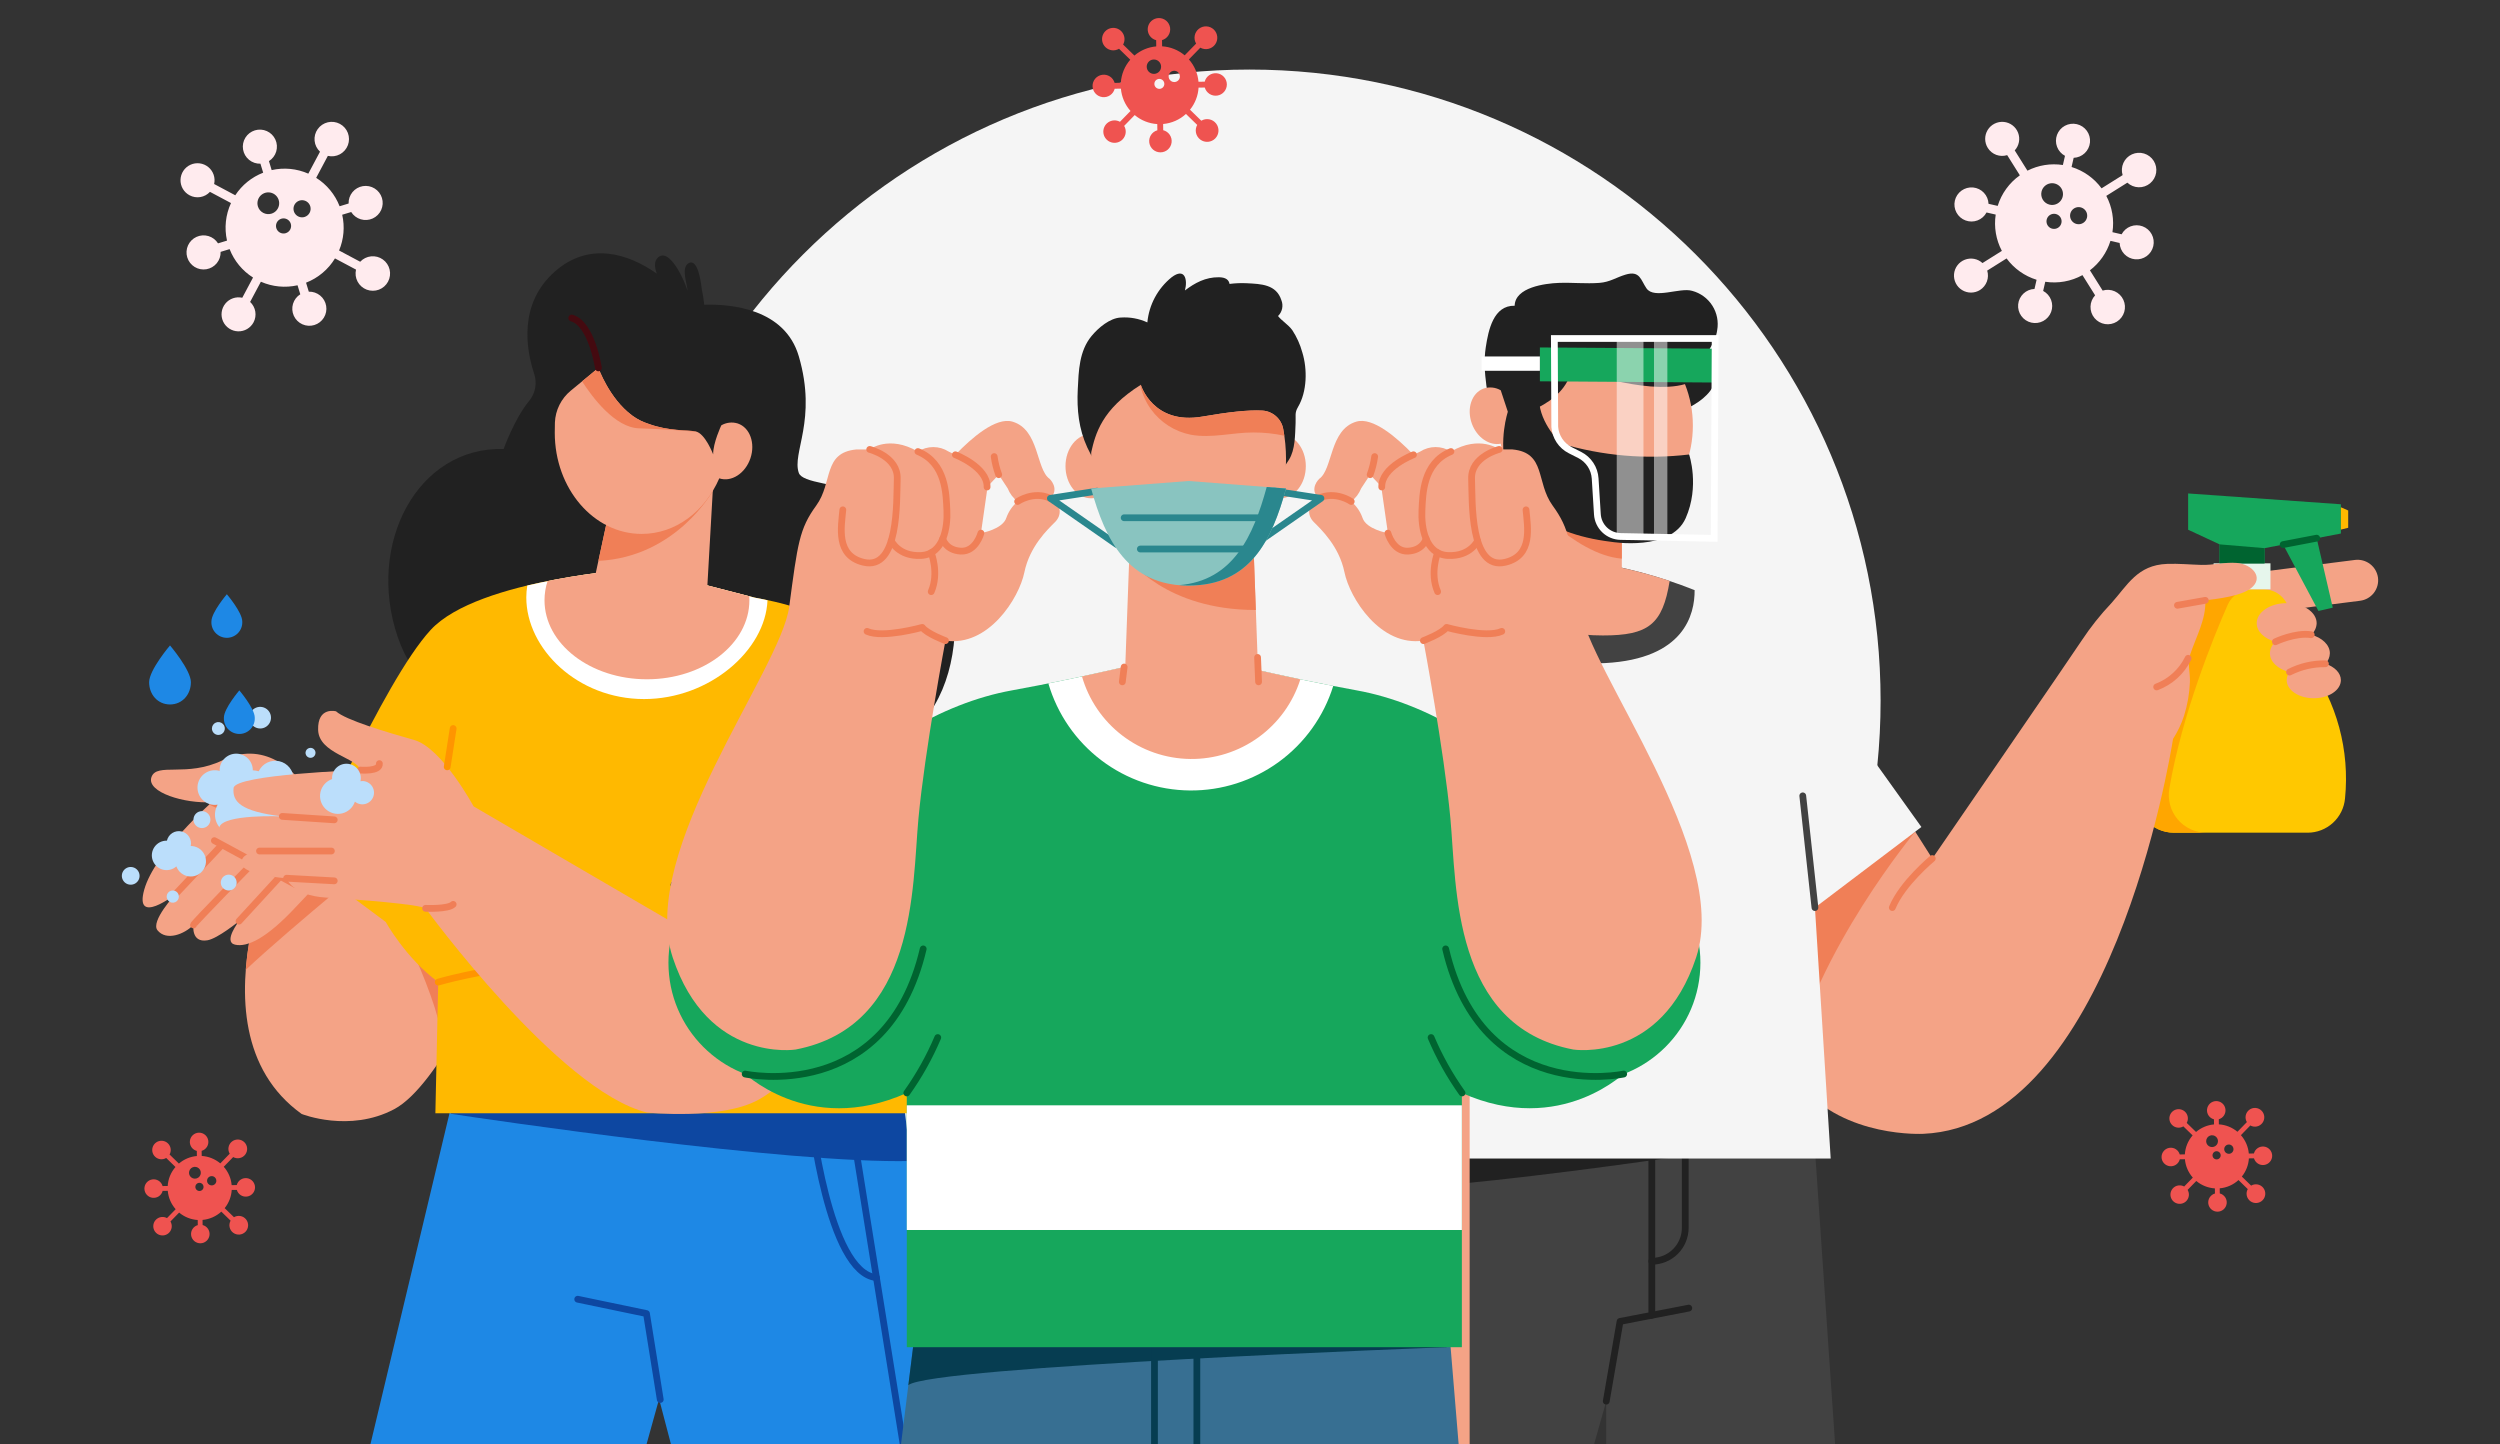
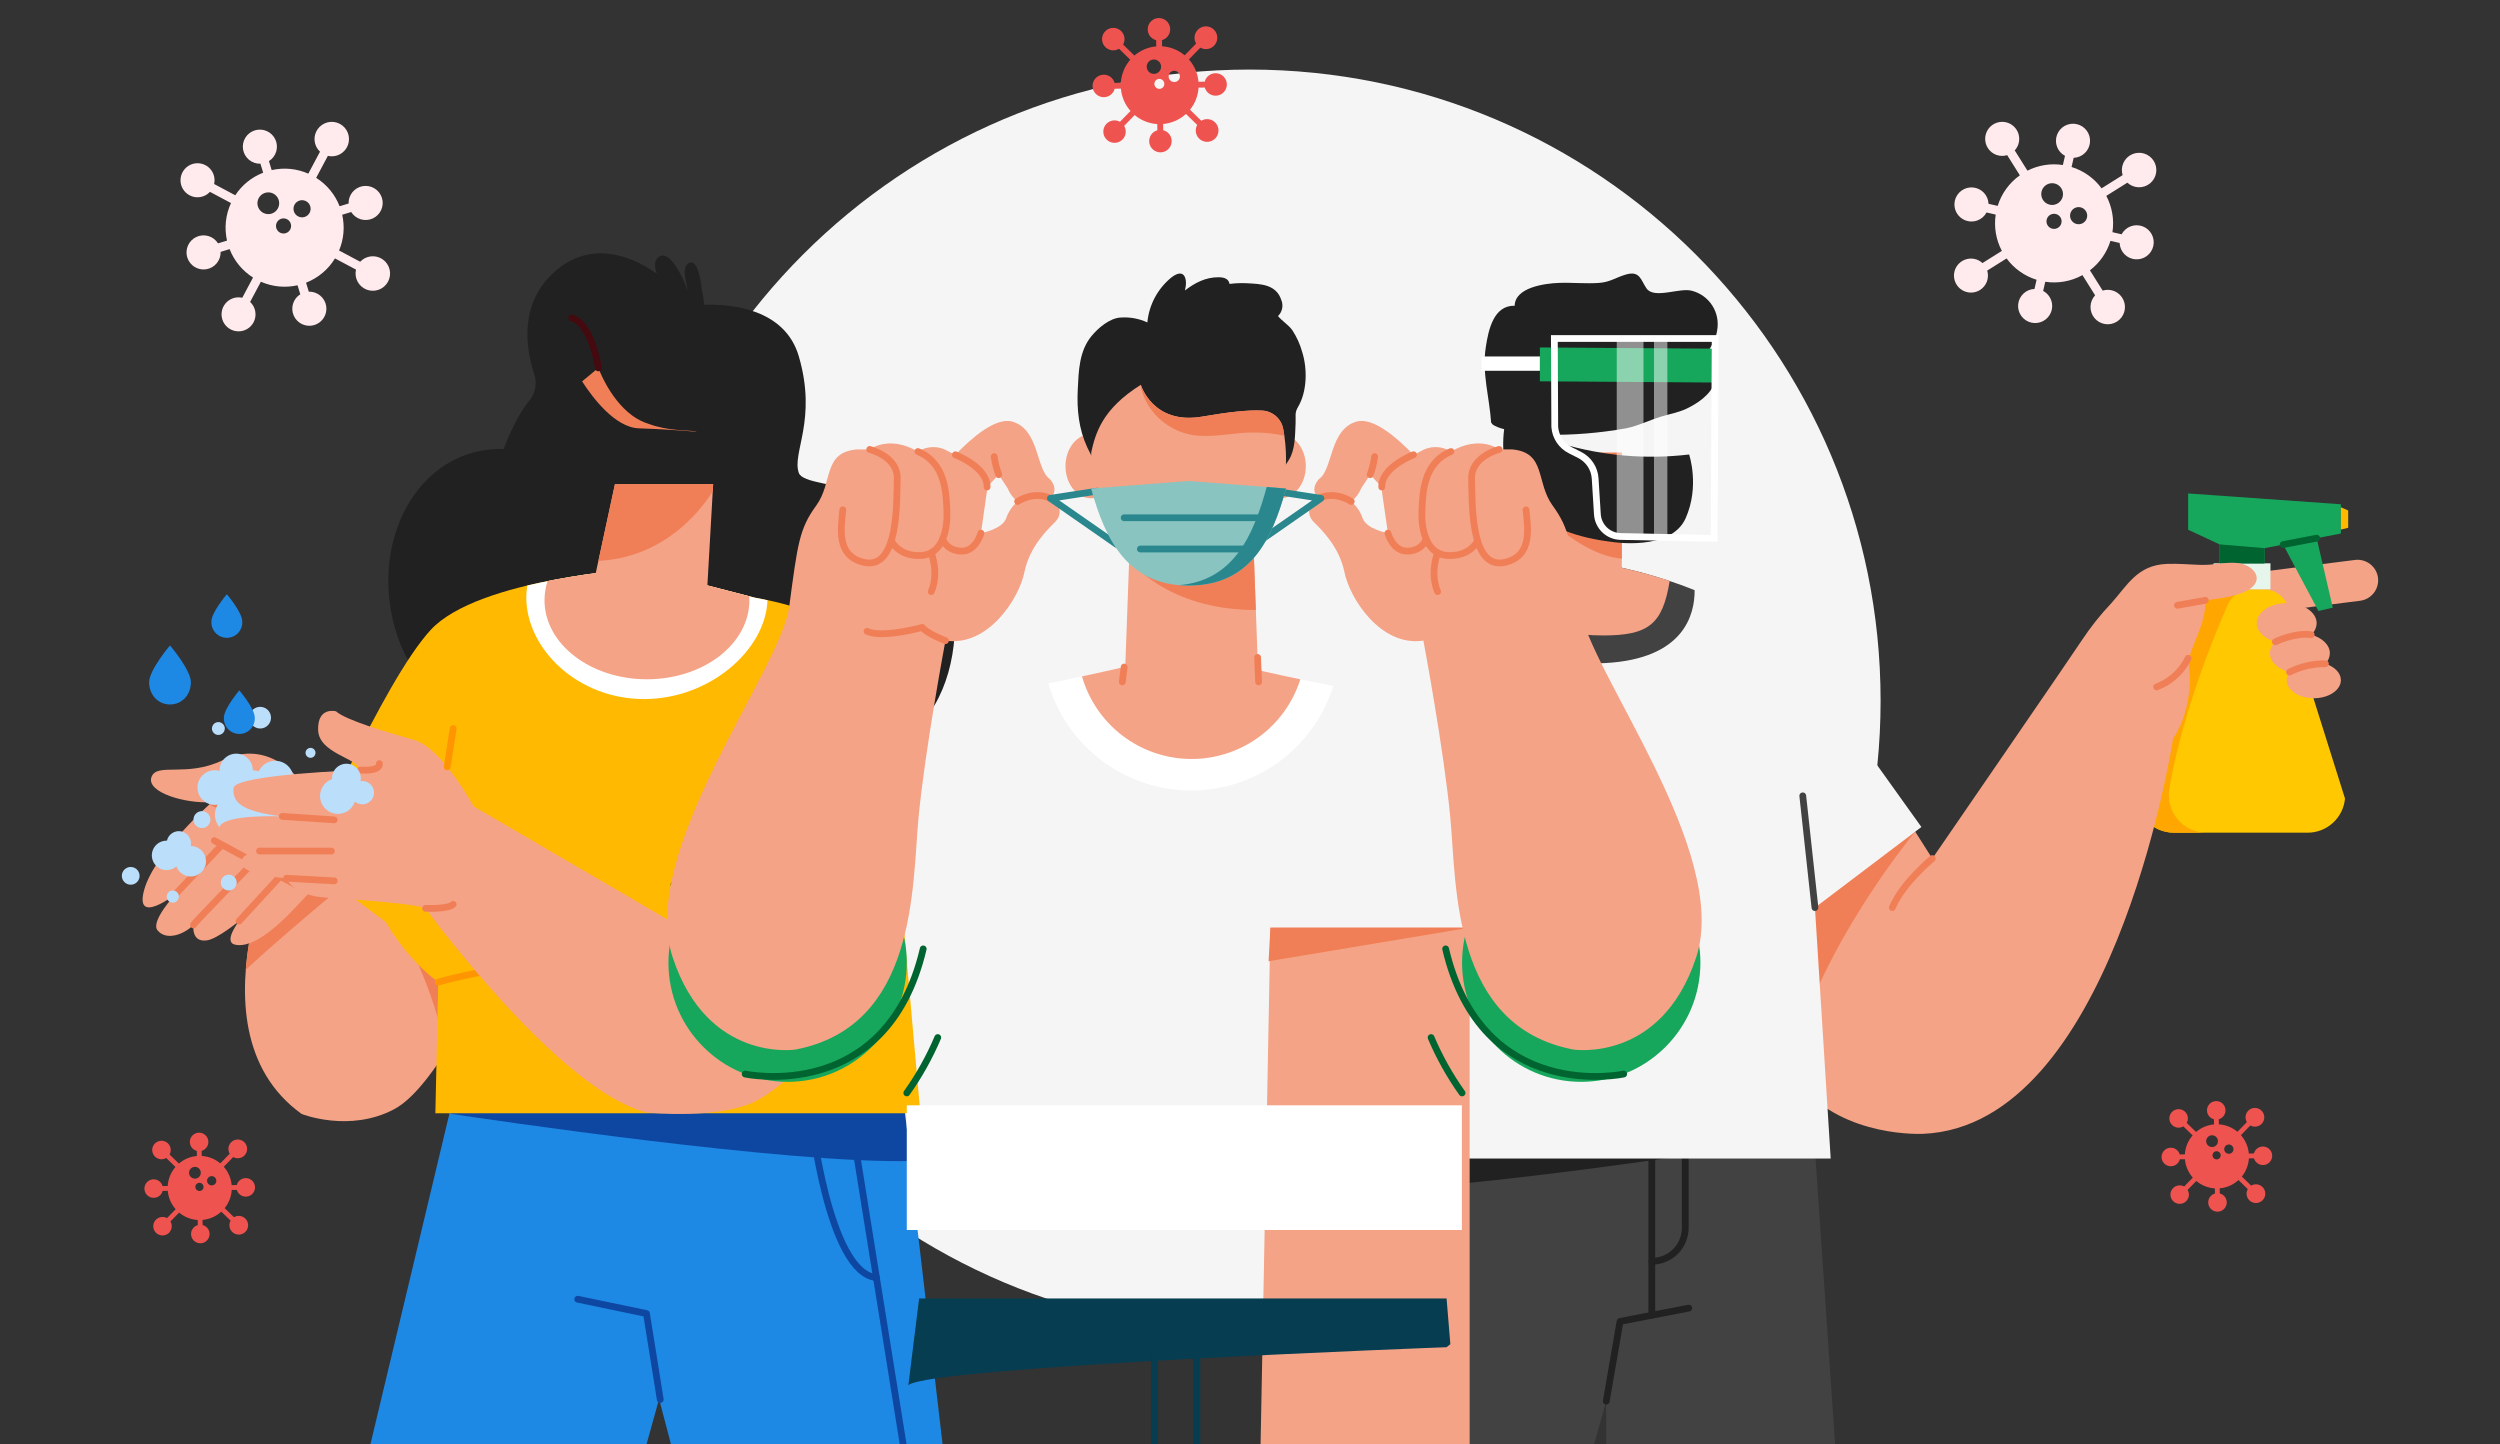
<svg xmlns="http://www.w3.org/2000/svg" width="554" height="320" viewBox="0 0 554 320" fill="none">
  <rect x="0" y="0" width="554" height="320" fill="#333333" stroke="none" />
  <g clip-path="url(#clip0)">
    <path d="M276.87 295.155C354.118 295.155 416.74 232.533 416.74 155.285C416.74 78.037 354.118 15.415 276.87 15.415C199.622 15.415 137 78.037 137 155.285C137 232.533 199.622 295.155 276.87 295.155Z" fill="#F5F5F5" />
    <path d="M469.709 53.842C469.745 54.757 470.112 55.629 470.742 56.294C471.372 56.959 472.222 57.373 473.135 57.458C474.047 57.543 474.959 57.294 475.701 56.757C476.443 56.219 476.965 55.431 477.17 54.538C477.374 53.645 477.247 52.708 476.812 51.901C476.377 51.095 475.664 50.474 474.806 50.154C473.947 49.834 473.002 49.836 472.145 50.161C471.289 50.486 470.579 51.111 470.149 51.92L468.118 51.453C468.538 48.693 468.06 45.872 466.755 43.405L471.422 40.478C472.101 41.11 472.986 41.473 473.913 41.5C474.84 41.528 475.745 41.217 476.46 40.626C477.175 40.035 477.651 39.205 477.798 38.289C477.946 37.373 477.756 36.435 477.263 35.65C476.77 34.864 476.008 34.285 475.12 34.019C474.231 33.753 473.276 33.82 472.433 34.206C471.59 34.593 470.916 35.273 470.538 36.119C470.159 36.966 470.101 37.921 470.374 38.807L465.707 41.735C464.055 39.486 461.724 37.828 459.058 37.005L459.524 34.974C460.439 34.938 461.311 34.572 461.976 33.941C462.642 33.311 463.056 32.461 463.141 31.549C463.226 30.636 462.977 29.724 462.44 28.982C461.903 28.239 461.115 27.717 460.221 27.512C459.328 27.308 458.391 27.434 457.584 27.869C456.778 28.304 456.156 29.017 455.836 29.875C455.516 30.734 455.518 31.679 455.843 32.536C456.167 33.393 456.792 34.103 457.601 34.533L457.136 36.565C454.45 36.154 451.704 36.593 449.281 37.821L446.463 33.329C446.94 32.811 447.262 32.171 447.394 31.479C447.526 30.788 447.461 30.073 447.208 29.417C446.955 28.76 446.524 28.187 445.962 27.763C445.401 27.338 444.732 27.08 444.031 27.016C443.33 26.952 442.625 27.085 441.996 27.401C441.367 27.716 440.838 28.201 440.471 28.801C440.103 29.401 439.91 30.092 439.915 30.796C439.919 31.5 440.12 32.189 440.495 32.784C440.933 33.489 441.593 34.028 442.371 34.316C443.149 34.604 444.001 34.626 444.792 34.377L447.598 38.85C445.26 40.508 443.534 42.89 442.688 45.627L440.658 45.163C440.622 44.247 440.256 43.375 439.626 42.709C438.996 42.044 438.145 41.63 437.233 41.544C436.32 41.459 435.407 41.708 434.665 42.245C433.922 42.782 433.4 43.57 433.195 44.464C432.99 45.357 433.117 46.294 433.552 47.101C433.986 47.908 434.699 48.53 435.558 48.85C436.417 49.171 437.363 49.169 438.22 48.844C439.077 48.519 439.787 47.894 440.217 47.085L442.248 47.55C441.829 50.309 442.307 53.13 443.612 55.597L439.318 58.292C438.8 57.817 438.16 57.496 437.47 57.365C436.78 57.235 436.067 57.3 435.411 57.553C434.756 57.806 434.184 58.237 433.761 58.798C433.338 59.358 433.08 60.026 433.016 60.726C432.952 61.425 433.085 62.129 433.399 62.757C433.714 63.385 434.198 63.913 434.797 64.28C435.396 64.648 436.085 64.841 436.788 64.838C437.49 64.834 438.178 64.634 438.773 64.261C439.473 63.818 440.008 63.158 440.296 62.381C440.583 61.605 440.608 60.755 440.366 59.963L444.659 57.268C446.312 59.516 448.642 61.175 451.308 61.998L450.843 64.029C449.927 64.065 449.055 64.431 448.389 65.062C447.723 65.692 447.309 66.542 447.224 67.455C447.138 68.367 447.387 69.28 447.924 70.022C448.461 70.765 449.25 71.288 450.143 71.492C451.037 71.697 451.974 71.57 452.781 71.136C453.588 70.701 454.21 69.988 454.53 69.129C454.851 68.27 454.848 67.325 454.523 66.468C454.199 65.61 453.573 64.9 452.764 64.47L453.23 62.439C456.064 62.869 458.961 62.352 461.471 60.968L464.277 65.441C463.646 66.119 463.283 67.004 463.257 67.93C463.23 68.856 463.541 69.761 464.132 70.475C464.722 71.188 465.552 71.663 466.467 71.81C467.382 71.957 468.319 71.766 469.104 71.274C469.888 70.781 470.467 70.02 470.732 69.132C470.997 68.244 470.93 67.29 470.543 66.448C470.157 65.606 469.478 64.933 468.632 64.555C467.786 64.177 466.832 64.119 465.946 64.392L463.128 59.902C465.288 58.254 466.879 55.973 467.678 53.377L469.709 53.842ZM452.399 42.469C452.506 42.004 452.748 41.582 453.094 41.255C453.441 40.927 453.877 40.71 454.347 40.631C454.817 40.552 455.3 40.613 455.735 40.809C456.17 41.004 456.537 41.323 456.79 41.727C457.044 42.131 457.171 42.601 457.158 43.077C457.144 43.554 456.989 44.015 456.713 44.404C456.437 44.792 456.052 45.09 455.606 45.26C455.161 45.429 454.675 45.463 454.21 45.357C453.902 45.286 453.61 45.155 453.352 44.972C453.094 44.789 452.875 44.556 452.706 44.288C452.538 44.02 452.425 43.721 452.372 43.409C452.319 43.097 452.329 42.777 452.399 42.469ZM454.799 50.683C454.476 50.609 454.183 50.441 453.956 50.2C453.729 49.959 453.579 49.656 453.524 49.329C453.469 49.003 453.512 48.667 453.648 48.365C453.783 48.063 454.005 47.808 454.286 47.632C454.567 47.456 454.893 47.368 455.224 47.377C455.555 47.387 455.875 47.495 456.145 47.686C456.415 47.878 456.622 48.146 456.74 48.455C456.858 48.765 456.881 49.102 456.807 49.425C456.758 49.639 456.667 49.842 456.54 50.022C456.412 50.201 456.251 50.353 456.064 50.47C455.878 50.587 455.67 50.666 455.453 50.703C455.236 50.739 455.014 50.733 454.799 50.683ZM460.201 49.644C459.835 49.56 459.502 49.37 459.244 49.096C458.987 48.823 458.816 48.48 458.753 48.109C458.691 47.739 458.739 47.359 458.893 47.016C459.047 46.673 459.299 46.384 459.617 46.184C459.935 45.985 460.306 45.884 460.681 45.895C461.056 45.906 461.42 46.028 461.726 46.246C462.032 46.463 462.267 46.767 462.401 47.118C462.534 47.469 462.561 47.852 462.477 48.218C462.421 48.461 462.318 48.691 462.174 48.894C462.029 49.097 461.846 49.27 461.635 49.402C461.424 49.535 461.188 49.624 460.942 49.666C460.696 49.707 460.445 49.7 460.202 49.644H460.201Z" fill="#FFEBEE" />
    <path d="M77.826 46.984C78.313 47.76 79.065 48.333 79.943 48.595C80.82 48.858 81.763 48.793 82.597 48.412C83.43 48.032 84.096 47.361 84.472 46.526C84.848 45.691 84.908 44.747 84.64 43.871C84.372 42.995 83.796 42.246 83.017 41.764C82.239 41.281 81.311 41.098 80.407 41.248C79.504 41.398 78.686 41.871 78.105 42.579C77.524 43.288 77.22 44.183 77.25 45.098L75.257 45.706C74.246 43.104 72.425 40.896 70.063 39.408L72.652 34.544C73.555 34.754 74.504 34.628 75.322 34.19C76.139 33.752 76.769 33.032 77.095 32.163C77.421 31.295 77.42 30.338 77.092 29.47C76.764 28.603 76.132 27.884 75.313 27.448C74.494 27.012 73.545 26.889 72.642 27.101C71.74 27.314 70.945 27.847 70.406 28.602C69.867 29.357 69.622 30.282 69.715 31.205C69.808 32.127 70.233 32.985 70.912 33.617L68.323 38.481C65.77 37.354 62.922 37.078 60.2 37.693L59.597 35.7C60.373 35.213 60.946 34.461 61.208 33.583C61.471 32.706 61.406 31.763 61.026 30.929C60.645 30.096 59.975 29.43 59.139 29.054C58.304 28.678 57.361 28.618 56.485 28.886C55.609 29.153 54.86 29.73 54.377 30.508C53.894 31.287 53.711 32.214 53.861 33.118C54.011 34.021 54.484 34.84 55.192 35.421C55.9 36.002 56.795 36.306 57.711 36.276L58.319 38.268C55.786 39.25 53.623 40.999 52.134 43.271L47.453 40.778C47.608 40.091 47.569 39.375 47.339 38.71C47.109 38.045 46.697 37.457 46.151 37.014C45.604 36.57 44.945 36.288 44.246 36.2C43.548 36.112 42.839 36.22 42.199 36.514C41.56 36.807 41.015 37.274 40.626 37.861C40.238 38.448 40.022 39.132 40.002 39.836C39.981 40.539 40.159 41.234 40.513 41.842C40.867 42.45 41.385 42.947 42.006 43.277C42.737 43.669 43.578 43.807 44.397 43.67C45.215 43.532 45.964 43.126 46.526 42.515L51.188 44.997C49.986 47.598 49.676 50.523 50.306 53.319L48.313 53.927C47.827 53.151 47.074 52.578 46.197 52.314C45.319 52.051 44.375 52.116 43.542 52.496C42.708 52.877 42.041 53.547 41.665 54.383C41.288 55.218 41.228 56.162 41.496 57.038C41.763 57.915 42.34 58.664 43.119 59.147C43.897 59.63 44.825 59.814 45.729 59.664C46.633 59.514 47.452 59.041 48.033 58.333C48.614 57.624 48.919 56.729 48.889 55.813L50.882 55.205C51.892 57.806 53.712 60.014 56.072 61.503L53.689 65.981C53.004 65.827 52.289 65.867 51.625 66.098C50.961 66.328 50.375 66.74 49.933 67.285C49.491 67.831 49.21 68.49 49.122 69.187C49.034 69.884 49.143 70.592 49.436 71.23C49.729 71.869 50.195 72.413 50.781 72.8C51.367 73.188 52.049 73.405 52.752 73.425C53.454 73.446 54.148 73.269 54.755 72.916C55.363 72.563 55.859 72.048 56.189 71.427C56.576 70.695 56.71 69.855 56.573 69.039C56.435 68.222 56.033 67.473 55.427 66.908L57.81 62.43C60.364 63.556 63.212 63.833 65.934 63.218L66.543 65.212C65.767 65.698 65.194 66.451 64.93 67.329C64.667 68.206 64.732 69.15 65.112 69.983C65.493 70.817 66.163 71.484 66.999 71.861C67.834 72.237 68.778 72.297 69.654 72.029C70.531 71.762 71.28 71.185 71.763 70.406C72.246 69.628 72.43 68.7 72.28 67.796C72.13 66.892 71.657 66.073 70.949 65.492C70.24 64.91 69.345 64.606 68.429 64.636L67.821 62.643C70.491 61.604 72.745 59.713 74.232 57.264L78.893 59.745C78.682 60.649 78.808 61.598 79.246 62.416C79.684 63.235 80.405 63.865 81.274 64.192C82.143 64.517 83.101 64.516 83.969 64.188C84.838 63.86 85.557 63.227 85.993 62.408C86.429 61.589 86.553 60.639 86.34 59.736C86.128 58.832 85.594 58.037 84.838 57.498C84.083 56.959 83.157 56.713 82.233 56.806C81.31 56.899 80.452 57.325 79.819 58.004L75.139 55.511C76.191 53.006 76.433 50.235 75.832 47.586L77.826 46.984ZM57.151 45.744C57.012 45.288 57.011 44.801 57.149 44.344C57.286 43.888 57.556 43.482 57.924 43.179C58.292 42.876 58.742 42.689 59.217 42.641C59.691 42.593 60.169 42.688 60.59 42.912C61.011 43.136 61.356 43.48 61.581 43.9C61.807 44.32 61.902 44.798 61.856 45.272C61.81 45.747 61.625 46.197 61.323 46.566C61.021 46.935 60.616 47.207 60.16 47.346C59.549 47.532 58.888 47.468 58.324 47.168C57.76 46.867 57.338 46.355 57.151 45.744ZM63.324 51.671C63.007 51.768 62.669 51.769 62.352 51.673C62.035 51.578 61.753 51.39 61.542 51.134C61.332 50.879 61.202 50.566 61.169 50.237C61.136 49.907 61.201 49.575 61.357 49.283C61.513 48.99 61.752 48.751 62.043 48.594C62.335 48.438 62.667 48.371 62.997 48.403C63.326 48.435 63.639 48.564 63.895 48.774C64.152 48.983 64.34 49.264 64.437 49.581C64.566 50.006 64.522 50.465 64.313 50.857C64.105 51.249 63.749 51.542 63.324 51.671ZM67.492 48.08C67.132 48.19 66.749 48.19 66.389 48.082C66.03 47.973 65.71 47.761 65.472 47.471C65.233 47.181 65.085 46.827 65.048 46.453C65.01 46.079 65.085 45.703 65.261 45.371C65.438 45.04 65.708 44.768 66.039 44.59C66.37 44.413 66.746 44.337 67.12 44.373C67.494 44.409 67.849 44.556 68.139 44.793C68.43 45.031 68.644 45.349 68.754 45.709C68.901 46.19 68.85 46.711 68.614 47.155C68.377 47.6 67.974 47.932 67.492 48.08H67.492Z" fill="#FFEBEE" />
    <path d="M499.482 256.682C499.618 257.161 499.924 257.574 500.342 257.845C500.76 258.116 501.263 258.226 501.756 258.154C502.249 258.082 502.699 257.833 503.022 257.454C503.345 257.075 503.52 256.592 503.514 256.094C503.507 255.596 503.32 255.117 502.987 254.746C502.654 254.376 502.198 254.139 501.703 254.08C501.208 254.021 500.709 254.144 500.298 254.425C499.887 254.707 499.592 255.128 499.469 255.61L498.336 255.625C498.204 254.114 497.59 252.686 496.584 251.551L498.673 249.404C499.112 249.651 499.627 249.73 500.12 249.626C500.614 249.521 501.052 249.241 501.354 248.837C501.656 248.434 501.801 247.934 501.762 247.431C501.722 246.928 501.502 246.457 501.14 246.105C500.779 245.753 500.303 245.544 499.799 245.518C499.296 245.492 498.8 245.649 498.404 245.962C498.008 246.274 497.739 246.719 497.647 247.215C497.556 247.711 497.647 248.223 497.905 248.656L495.817 250.803C494.656 249.828 493.212 249.251 491.698 249.159L491.684 248.027C492.162 247.89 492.575 247.585 492.845 247.167C493.115 246.749 493.224 246.247 493.152 245.755C493.08 245.263 492.831 244.813 492.452 244.49C492.074 244.168 491.591 243.993 491.093 244C490.596 244.007 490.117 244.194 489.748 244.527C489.378 244.86 489.141 245.316 489.083 245.81C489.024 246.304 489.146 246.803 489.428 247.213C489.709 247.624 490.13 247.918 490.612 248.041L490.627 249.173C489.156 249.301 487.763 249.885 486.641 250.844L484.577 248.836C484.763 248.501 484.851 248.122 484.832 247.74C484.812 247.358 484.687 246.989 484.469 246.674C484.251 246.36 483.95 246.113 483.599 245.961C483.248 245.809 482.862 245.758 482.483 245.814C482.105 245.871 481.75 246.031 481.458 246.279C481.167 246.526 480.95 246.85 480.833 247.214C480.716 247.578 480.703 247.968 480.795 248.339C480.888 248.71 481.082 249.047 481.357 249.314C481.678 249.629 482.096 249.829 482.544 249.881C482.991 249.934 483.443 249.836 483.829 249.603L485.885 251.605C484.863 252.78 484.257 254.259 484.162 255.813L483.03 255.828C482.894 255.349 482.588 254.936 482.17 254.665C481.752 254.394 481.25 254.285 480.758 254.357C480.265 254.428 479.815 254.677 479.492 255.056C479.168 255.434 478.994 255.918 479 256.416C479.007 256.914 479.194 257.392 479.527 257.763C479.86 258.133 480.316 258.37 480.81 258.429C481.305 258.488 481.804 258.365 482.215 258.084C482.626 257.803 482.92 257.382 483.044 256.899L484.176 256.884C484.308 258.395 484.922 259.823 485.928 260.958L484.008 262.931C483.674 262.746 483.295 262.658 482.913 262.678C482.532 262.697 482.164 262.823 481.85 263.04C481.536 263.258 481.29 263.559 481.138 263.909C480.986 264.26 480.936 264.645 480.992 265.023C481.047 265.401 481.208 265.755 481.455 266.047C481.701 266.338 482.025 266.555 482.388 266.672C482.751 266.789 483.14 266.803 483.511 266.71C483.881 266.618 484.219 266.425 484.485 266.151C484.798 265.828 484.996 265.41 485.048 264.964C485.101 264.517 485.005 264.065 484.775 263.678L486.698 261.704C487.859 262.679 489.303 263.255 490.816 263.348L490.831 264.481C490.352 264.617 489.94 264.923 489.67 265.34C489.399 265.758 489.29 266.26 489.363 266.753C489.435 267.245 489.683 267.694 490.062 268.017C490.441 268.34 490.924 268.514 491.421 268.507C491.919 268.501 492.397 268.313 492.767 267.98C493.137 267.647 493.373 267.191 493.432 266.697C493.491 266.203 493.368 265.705 493.087 265.294C492.805 264.884 492.384 264.589 491.902 264.466L491.888 263.334C493.439 263.197 494.901 262.553 496.049 261.501L498.104 263.503C497.858 263.942 497.78 264.455 497.885 264.948C497.989 265.44 498.27 265.877 498.673 266.178C499.076 266.479 499.575 266.623 500.077 266.584C500.579 266.544 501.049 266.323 501.4 265.962C501.751 265.602 501.959 265.126 501.985 264.623C502.011 264.12 501.853 263.625 501.541 263.23C501.229 262.835 500.784 262.567 500.289 262.476C499.794 262.385 499.283 262.477 498.851 262.735L496.788 260.726C497.717 259.58 498.264 258.171 498.353 256.698L499.482 256.682ZM488.886 252.897C488.883 252.638 488.956 252.384 489.097 252.167C489.238 251.949 489.441 251.779 489.679 251.676C489.917 251.574 490.18 251.545 490.434 251.592C490.689 251.639 490.924 251.761 491.11 251.942C491.295 252.122 491.423 252.354 491.477 252.607C491.531 252.861 491.508 253.124 491.412 253.365C491.316 253.605 491.151 253.812 490.938 253.959C490.724 254.106 490.472 254.186 490.213 254.189C490.041 254.192 489.87 254.16 489.71 254.096C489.551 254.033 489.405 253.938 489.281 253.818C489.158 253.698 489.06 253.555 488.992 253.397C488.923 253.239 488.887 253.069 488.885 252.897H488.886ZM491.207 256.926C491.027 256.928 490.851 256.877 490.7 256.778C490.549 256.68 490.431 256.539 490.361 256.374C490.29 256.208 490.27 256.026 490.303 255.849C490.336 255.672 490.421 255.509 490.546 255.38C490.672 255.252 490.833 255.163 491.009 255.126C491.185 255.089 491.368 255.104 491.535 255.171C491.702 255.238 491.846 255.353 491.948 255.501C492.049 255.649 492.105 255.825 492.107 256.004C492.109 256.124 492.087 256.243 492.042 256.354C491.998 256.466 491.932 256.567 491.848 256.653C491.764 256.738 491.664 256.806 491.554 256.853C491.444 256.9 491.325 256.925 491.206 256.926H491.207ZM493.926 255.684C493.722 255.687 493.522 255.629 493.35 255.518C493.179 255.407 493.045 255.248 492.964 255.06C492.884 254.873 492.86 254.665 492.898 254.465C492.935 254.264 493.031 254.079 493.173 253.933C493.316 253.786 493.498 253.686 493.698 253.643C493.897 253.601 494.105 253.619 494.295 253.694C494.484 253.77 494.647 253.9 494.763 254.068C494.878 254.237 494.941 254.435 494.944 254.639C494.946 254.775 494.921 254.91 494.871 255.035C494.82 255.161 494.746 255.276 494.651 255.373C494.556 255.47 494.443 255.548 494.319 255.601C494.194 255.654 494.06 255.683 493.925 255.684H493.926Z" fill="#EF5350" />
    <path d="M52.482 263.683C52.618 264.162 52.923 264.576 53.342 264.847C53.76 265.117 54.262 265.227 54.755 265.155C55.248 265.083 55.698 264.835 56.021 264.456C56.345 264.077 56.519 263.593 56.513 263.095C56.507 262.597 56.319 262.118 55.986 261.748C55.653 261.377 55.197 261.141 54.702 261.082C54.208 261.022 53.708 261.145 53.297 261.426C52.886 261.708 52.592 262.129 52.468 262.612L51.336 262.626C51.204 261.116 50.589 259.688 49.584 258.553L51.673 256.406C52.112 256.653 52.627 256.731 53.12 256.627C53.614 256.523 54.052 256.243 54.354 255.839C54.656 255.435 54.801 254.935 54.762 254.432C54.722 253.93 54.502 253.458 54.141 253.106C53.779 252.755 53.303 252.546 52.799 252.519C52.296 252.493 51.8 252.651 51.404 252.963C51.008 253.275 50.739 253.721 50.647 254.217C50.556 254.712 50.647 255.225 50.905 255.658L48.817 257.805C47.656 256.829 46.212 256.253 44.698 256.16L44.684 255.028C45.162 254.892 45.575 254.586 45.845 254.168C46.116 253.75 46.225 253.248 46.153 252.756C46.08 252.263 45.832 251.814 45.453 251.491C45.074 251.168 44.591 250.993 44.093 251C43.595 251.007 43.117 251.194 42.747 251.527C42.377 251.86 42.141 252.317 42.082 252.811C42.023 253.305 42.146 253.804 42.427 254.215C42.709 254.625 43.13 254.919 43.612 255.043L43.627 256.174C42.156 256.302 40.762 256.886 39.64 257.846L37.577 255.837C37.762 255.503 37.85 255.123 37.831 254.741C37.812 254.359 37.686 253.99 37.468 253.676C37.251 253.362 36.949 253.114 36.598 252.962C36.247 252.811 35.861 252.76 35.483 252.816C35.104 252.872 34.749 253.033 34.458 253.28C34.166 253.527 33.949 253.851 33.832 254.215C33.715 254.579 33.702 254.969 33.794 255.34C33.887 255.711 34.082 256.049 34.356 256.315C34.678 256.631 35.096 256.83 35.543 256.883C35.991 256.935 36.443 256.837 36.829 256.605L38.884 258.607C37.863 259.781 37.257 261.26 37.162 262.814L36.03 262.829C35.894 262.35 35.589 261.937 35.17 261.666C34.752 261.396 34.25 261.286 33.758 261.358C33.265 261.43 32.815 261.678 32.492 262.057C32.168 262.436 31.994 262.919 32 263.417C32.007 263.915 32.194 264.394 32.527 264.764C32.86 265.134 33.316 265.371 33.81 265.43C34.305 265.489 34.804 265.367 35.215 265.085C35.626 264.804 35.92 264.383 36.044 263.901L37.175 263.885C37.308 265.396 37.922 266.824 38.928 267.959L37.005 269.933C36.67 269.749 36.291 269.661 35.91 269.681C35.529 269.7 35.16 269.826 34.847 270.044C34.533 270.261 34.286 270.562 34.135 270.913C33.983 271.263 33.932 271.649 33.989 272.027C34.045 272.404 34.205 272.759 34.452 273.05C34.699 273.341 35.022 273.558 35.386 273.675C35.749 273.792 36.138 273.806 36.508 273.713C36.879 273.621 37.216 273.428 37.482 273.154C37.795 272.831 37.993 272.413 38.046 271.966C38.098 271.519 38.002 271.068 37.772 270.681L39.695 268.707C40.856 269.682 42.3 270.258 43.813 270.351L43.828 271.483C43.349 271.619 42.936 271.924 42.665 272.342C42.395 272.76 42.285 273.262 42.357 273.755C42.429 274.248 42.677 274.698 43.056 275.021C43.435 275.344 43.918 275.519 44.416 275.513C44.914 275.506 45.393 275.319 45.763 274.986C46.133 274.653 46.37 274.197 46.429 273.702C46.488 273.208 46.366 272.709 46.084 272.298C45.803 271.887 45.382 271.592 44.9 271.469L44.884 270.332C46.435 270.195 47.898 269.551 49.046 268.499L51.101 270.501C50.855 270.94 50.777 271.453 50.882 271.946C50.987 272.438 51.267 272.875 51.67 273.176C52.074 273.477 52.573 273.621 53.074 273.582C53.576 273.542 54.046 273.321 54.397 272.96C54.748 272.6 54.956 272.124 54.982 271.621C55.008 271.118 54.85 270.623 54.538 270.228C54.226 269.833 53.782 269.565 53.286 269.474C52.791 269.383 52.28 269.475 51.848 269.733L49.785 267.724C50.714 266.578 51.261 265.169 51.35 263.696L52.482 263.683ZM41.886 259.898C41.882 259.639 41.956 259.385 42.097 259.168C42.238 258.951 42.44 258.78 42.678 258.678C42.916 258.576 43.179 258.546 43.434 258.593C43.689 258.641 43.923 258.762 44.109 258.943C44.295 259.124 44.422 259.356 44.476 259.609C44.53 259.862 44.507 260.126 44.411 260.367C44.315 260.607 44.15 260.814 43.937 260.961C43.723 261.107 43.471 261.187 43.212 261.191C42.865 261.195 42.53 261.061 42.281 260.819C42.032 260.577 41.89 260.246 41.885 259.898H41.886ZM44.206 263.928C44.026 263.93 43.85 263.878 43.699 263.78C43.549 263.681 43.431 263.541 43.36 263.375C43.289 263.21 43.269 263.027 43.302 262.85C43.335 262.674 43.42 262.51 43.546 262.382C43.671 262.253 43.832 262.165 44.008 262.127C44.184 262.09 44.367 262.106 44.535 262.173C44.702 262.239 44.845 262.354 44.947 262.503C45.049 262.651 45.104 262.826 45.107 263.006C45.108 263.126 45.086 263.244 45.042 263.356C44.997 263.467 44.931 263.568 44.847 263.654C44.764 263.739 44.664 263.808 44.554 263.855C44.444 263.902 44.325 263.926 44.206 263.928H44.206ZM46.925 262.686C46.721 262.689 46.521 262.631 46.35 262.52C46.178 262.408 46.044 262.249 45.964 262.062C45.883 261.874 45.86 261.667 45.897 261.466C45.934 261.265 46.03 261.08 46.172 260.934C46.315 260.788 46.497 260.687 46.697 260.645C46.897 260.602 47.105 260.62 47.294 260.696C47.484 260.771 47.647 260.901 47.762 261.07C47.878 261.238 47.941 261.437 47.943 261.641C47.945 261.776 47.92 261.911 47.87 262.037C47.82 262.163 47.745 262.277 47.651 262.375C47.556 262.472 47.443 262.549 47.319 262.602C47.194 262.656 47.06 262.684 46.925 262.686H46.925Z" fill="#EF5350" />
    <path d="M266.979 19.397C267.144 19.979 267.515 20.48 268.023 20.808C268.53 21.137 269.14 21.269 269.738 21.182C270.336 21.094 270.882 20.793 271.274 20.333C271.666 19.873 271.878 19.286 271.87 18.682C271.862 18.077 271.634 17.497 271.23 17.047C270.826 16.598 270.272 16.311 269.672 16.239C269.072 16.168 268.466 16.317 267.967 16.658C267.469 17 267.111 17.511 266.961 18.097L265.587 18.115C265.427 16.28 264.681 14.546 263.46 13.168L265.993 10.566C266.527 10.866 267.152 10.962 267.751 10.835C268.351 10.708 268.884 10.368 269.251 9.877C269.618 9.387 269.794 8.779 269.746 8.169C269.698 7.558 269.43 6.985 268.991 6.557C268.553 6.13 267.973 5.876 267.361 5.844C266.75 5.812 266.147 6.004 265.666 6.383C265.185 6.763 264.858 7.304 264.747 7.907C264.636 8.509 264.747 9.132 265.061 9.658L262.525 12.262C261.115 11.078 259.362 10.378 257.524 10.265L257.506 8.891C258.087 8.726 258.589 8.355 258.917 7.847C259.245 7.34 259.378 6.73 259.291 6.132C259.203 5.534 258.901 4.988 258.441 4.596C257.982 4.204 257.395 3.992 256.79 4C256.186 4.008 255.605 4.236 255.156 4.64C254.707 5.044 254.42 5.598 254.348 6.198C254.276 6.798 254.425 7.404 254.767 7.903C255.109 8.401 255.62 8.759 256.205 8.909L256.223 10.283C254.438 10.437 252.745 11.147 251.383 12.312L248.881 9.873C249.106 9.467 249.213 9.006 249.19 8.542C249.167 8.079 249.014 7.631 248.75 7.249C248.486 6.867 248.12 6.567 247.694 6.383C247.268 6.198 246.798 6.136 246.339 6.204C245.88 6.272 245.449 6.468 245.094 6.768C244.74 7.068 244.477 7.462 244.335 7.904C244.192 8.345 244.177 8.818 244.289 9.269C244.401 9.719 244.638 10.13 244.971 10.453C245.361 10.836 245.868 11.079 246.412 11.142C246.955 11.206 247.504 11.087 247.973 10.805L250.466 13.235C249.226 14.662 248.49 16.458 248.374 18.345L247 18.363C246.835 17.781 246.464 17.279 245.957 16.951C245.449 16.622 244.84 16.489 244.242 16.576C243.644 16.664 243.098 16.965 242.705 17.425C242.313 17.884 242.101 18.471 242.109 19.076C242.116 19.68 242.343 20.261 242.747 20.71C243.151 21.16 243.705 21.447 244.305 21.519C244.905 21.591 245.511 21.442 246.01 21.101C246.509 20.76 246.866 20.249 247.017 19.663L248.391 19.645C248.552 21.479 249.297 23.213 250.518 24.591L248.184 26.988C247.778 26.764 247.317 26.658 246.855 26.682C246.392 26.706 245.945 26.858 245.564 27.122C245.183 27.387 244.884 27.752 244.7 28.178C244.516 28.603 244.454 29.071 244.522 29.53C244.59 29.988 244.785 30.419 245.085 30.772C245.385 31.126 245.777 31.389 246.218 31.531C246.659 31.673 247.131 31.69 247.581 31.578C248.031 31.466 248.441 31.231 248.764 30.898C249.143 30.506 249.383 29.999 249.447 29.456C249.511 28.914 249.394 28.366 249.116 27.896L251.45 25.499C252.86 26.683 254.613 27.383 256.451 27.495L256.469 28.87C255.887 29.035 255.386 29.406 255.058 29.914C254.729 30.421 254.596 31.031 254.684 31.629C254.771 32.227 255.073 32.773 255.533 33.165C255.993 33.557 256.58 33.769 257.184 33.761C257.788 33.753 258.369 33.526 258.819 33.121C259.268 32.717 259.555 32.163 259.627 31.563C259.698 30.963 259.549 30.357 259.208 29.859C258.866 29.36 258.355 29.003 257.769 28.853L257.751 27.478C259.636 27.313 261.413 26.531 262.807 25.252L265.3 27.683C265.001 28.216 264.906 28.841 265.033 29.439C265.16 30.037 265.501 30.569 265.991 30.935C266.481 31.3 267.087 31.476 267.697 31.427C268.307 31.379 268.878 31.111 269.305 30.673C269.731 30.235 269.984 29.656 270.015 29.045C270.047 28.435 269.855 27.833 269.476 27.353C269.097 26.873 268.557 26.547 267.955 26.437C267.354 26.326 266.733 26.438 266.207 26.751L263.702 24.31C264.831 22.918 265.495 21.208 265.603 19.419L266.979 19.397ZM254.112 14.802C254.107 14.487 254.196 14.177 254.367 13.913C254.539 13.648 254.785 13.44 255.074 13.315C255.364 13.19 255.684 13.154 255.994 13.212C256.304 13.269 256.59 13.417 256.816 13.637C257.042 13.857 257.197 14.139 257.263 14.447C257.328 14.756 257.301 15.077 257.184 15.369C257.067 15.662 256.865 15.914 256.605 16.092C256.345 16.27 256.038 16.367 255.723 16.371C255.301 16.376 254.895 16.213 254.593 15.919C254.291 15.625 254.118 15.223 254.112 14.802ZM256.929 19.694C256.71 19.697 256.494 19.636 256.31 19.517C256.126 19.397 255.981 19.226 255.894 19.025C255.807 18.823 255.782 18.601 255.821 18.385C255.861 18.169 255.964 17.97 256.117 17.813C256.271 17.655 256.467 17.547 256.682 17.502C256.896 17.456 257.12 17.476 257.323 17.557C257.527 17.639 257.702 17.779 257.826 17.96C257.95 18.141 258.017 18.355 258.019 18.575C258.021 18.72 257.994 18.864 257.941 18.998C257.887 19.133 257.807 19.256 257.706 19.36C257.605 19.464 257.484 19.547 257.351 19.604C257.217 19.661 257.074 19.692 256.929 19.694ZM260.231 18.184C259.983 18.187 259.74 18.117 259.532 17.982C259.324 17.847 259.161 17.653 259.063 17.425C258.966 17.198 258.938 16.946 258.983 16.703C259.028 16.459 259.144 16.234 259.317 16.057C259.49 15.879 259.712 15.757 259.954 15.706C260.197 15.654 260.449 15.676 260.679 15.768C260.909 15.859 261.107 16.017 261.247 16.221C261.387 16.425 261.464 16.667 261.467 16.915C261.47 17.079 261.439 17.242 261.378 17.395C261.317 17.548 261.227 17.688 261.112 17.805C260.997 17.923 260.86 18.017 260.709 18.082C260.558 18.147 260.395 18.182 260.231 18.184Z" fill="#EF5350" />
    <path d="M401.836 249.564L406.743 321.281H355.944V310.507L352.896 321.282H285.246L298.782 249.564L401.836 249.564Z" fill="#424242" />
    <path d="M296.085 263.843L298.78 249.564H401.837L402.391 251.727C394.585 252.821 323.549 264.438 296.085 263.843Z" fill="#212121" />
    <path d="M355.944 310.507L359.003 292.825L374.239 289.875" stroke="#212121" stroke-width="1.5" stroke-linecap="round" stroke-linejoin="round" />
    <path d="M304.812 260.009L294.229 321.282" stroke="#212121" stroke-width="1.5" stroke-linecap="round" stroke-linejoin="round" />
    <path d="M313.917 260.009C313.917 260.009 311.132 284.537 300.426 285.426" stroke="#212121" stroke-width="1.5" stroke-linecap="round" stroke-linejoin="round" />
    <path d="M366.042 279.497V249.564H373.452V272.089C373.451 274.054 372.67 275.938 371.281 277.327C369.891 278.716 368.007 279.497 366.042 279.497V279.497Z" stroke="#212121" stroke-width="1.5" stroke-linecap="round" stroke-linejoin="round" />
    <path d="M366.042 279.497V291.461" stroke="#212121" stroke-width="1.5" stroke-linecap="round" stroke-linejoin="round" />
    <path d="M523.018 133.125L491.587 137.106C490.389 137.255 489.18 136.923 488.225 136.183C487.27 135.444 486.647 134.356 486.492 133.158C486.343 131.96 486.675 130.751 487.414 129.796C488.154 128.841 489.241 128.218 490.439 128.062L521.87 124.082C523.068 123.934 524.277 124.265 525.232 125.005C526.187 125.745 526.81 126.832 526.965 128.03C527.114 129.228 526.782 130.437 526.042 131.392C525.303 132.346 524.215 132.969 523.018 133.125Z" fill="#F4A386" />
-     <path d="M486.456 134.022C483.325 141.15 476.323 158.275 473.522 174.775C473.316 175.972 473.374 177.199 473.692 178.37C474.01 179.542 474.58 180.63 475.362 181.558C476.144 182.487 477.119 183.233 478.219 183.746C479.32 184.259 480.519 184.525 481.732 184.526H511.357C513.434 184.527 515.437 183.751 516.972 182.351C518.507 180.952 519.463 179.029 519.654 176.96C520.735 166.289 517.846 155.594 511.538 146.919C509.194 143.589 507.746 139.712 507.333 135.66C507.168 134.263 506.497 132.976 505.445 132.042C504.394 131.109 503.036 130.594 501.63 130.595H491.714C490.6 130.594 489.509 130.917 488.575 131.526C487.641 132.134 486.905 133.002 486.456 134.022Z" fill="#FFC800" />
+     <path d="M486.456 134.022C483.325 141.15 476.323 158.275 473.522 174.775C473.316 175.972 473.374 177.199 473.692 178.37C474.01 179.542 474.58 180.63 475.362 181.558C476.144 182.487 477.119 183.233 478.219 183.746C479.32 184.259 480.519 184.525 481.732 184.526H511.357C513.434 184.527 515.437 183.751 516.972 182.351C518.507 180.952 519.463 179.029 519.654 176.96C509.194 143.589 507.746 139.712 507.333 135.66C507.168 134.263 506.497 132.976 505.445 132.042C504.394 131.109 503.036 130.594 501.63 130.595H491.714C490.6 130.594 489.509 130.917 488.575 131.526C487.641 132.134 486.905 133.002 486.456 134.022Z" fill="#FFC800" />
    <path d="M480.723 174.777C483.525 158.277 490.527 141.152 493.658 134.023C494.106 133.002 494.842 132.134 495.776 131.525C496.71 130.916 497.801 130.592 498.916 130.592H491.714C490.599 130.592 489.508 130.915 488.574 131.524C487.64 132.134 486.904 133.001 486.456 134.022C483.325 141.15 476.323 158.275 473.522 174.775C473.316 175.972 473.374 177.199 473.692 178.37C474.01 179.542 474.58 180.63 475.362 181.558C476.144 182.487 477.119 183.233 478.219 183.746C479.32 184.259 480.519 184.525 481.732 184.526H488.935C487.721 184.525 486.522 184.259 485.422 183.746C484.322 183.234 483.346 182.487 482.564 181.559C481.782 180.631 481.213 179.543 480.895 178.371C480.577 177.2 480.518 175.973 480.723 174.777Z" fill="#FFA600" />
    <path d="M503.136 124.831H490.533V130.592H503.136V124.831Z" fill="#E6F6EC" />
    <path d="M518.739 111.748L484.891 109.348V117.389L491.853 120.631V124.832H501.815V121.471L505.942 120.681L513.768 135.394L516.943 134.656L513.373 119.257L518.741 118.23L518.739 111.748Z" fill="#16A75C" />
    <path d="M491.853 120.63L501.815 121.47V124.831H491.853V120.63Z" fill="#006430" />
    <path d="M505.943 120.68L513.371 119.257" stroke="#006430" stroke-width="1.5" stroke-linecap="round" stroke-linejoin="round" />
    <path d="M518.739 112.408L520.36 113.128V116.954L518.739 117.359V112.408Z" fill="#FFB900" />
    <path d="M515.312 147.09C515.924 146.469 516.277 145.639 516.299 144.768C516.299 142.907 514.587 141.315 512.162 140.652C512.528 140.333 512.825 139.942 513.033 139.503C513.241 139.063 513.356 138.586 513.371 138.1C513.371 135.645 510.398 133.655 506.73 133.655C503.061 133.655 500.089 135.645 500.089 138.1C500.089 139.961 501.799 141.553 504.225 142.216C503.858 142.535 503.562 142.926 503.354 143.366C503.146 143.805 503.031 144.282 503.015 144.768C503.015 146.681 504.825 148.307 507.358 148.933C506.961 149.443 506.74 150.069 506.73 150.715C506.73 152.931 509.418 154.732 512.735 154.732C516.051 154.732 518.739 152.931 518.739 150.715C518.739 149.114 517.337 147.735 515.312 147.09Z" fill="#F4A386" />
    <path d="M495.671 124.748C493.057 124.532 490.453 125.258 487.811 125.182C485.217 125.108 482.791 124.864 480.221 124.96C473.628 125.204 471.451 129.685 467.854 133.686C465.457 136.213 463.285 138.944 461.362 141.848C460.492 143.272 428.197 190.261 428.197 190.261L424.419 184.298L380.603 211.285L399.019 240.496C408.862 252.244 426.214 251.255 426.214 251.255C467.538 249.431 480.926 167.659 481.545 163.744C482.576 162.143 483.397 160.416 483.987 158.605C484.742 156.207 485.177 153.72 485.28 151.208C485.384 149.109 484.69 147.052 485.338 145.069C486.603 141.204 488.905 137.203 488.697 133.036C491.547 132.684 496.607 132.081 498.798 130.364C501.787 128.019 499.102 125.032 495.671 124.748Z" fill="#F4A386" />
    <path d="M330.435 93.65C330.065 88.088 328.377 82.694 329.241 76.993C329.828 73.115 330.957 67.655 335.65 67.749C335.735 63.643 342.437 62.811 345.359 62.694C348.399 62.571 351.442 62.922 354.45 62.684C356.775 62.5 358.093 61.501 360.198 60.863C363.44 59.882 363.578 62.051 364.862 63.903C366.569 66.367 372.278 63.649 374.963 64.447C376.82 64.937 378.424 66.109 379.455 67.73C380.485 69.35 380.867 71.3 380.524 73.19C380.123 76.088 378.218 77.815 377.277 80.298C379.714 80.364 380.671 82.594 379.966 84.767C379.087 87.482 376.05 89.5 373.581 90.633C371.827 91.437 369.962 91.761 368.122 92.314C365.477 93.109 362.991 94.4 360.27 94.928C354.472 95.964 348.588 96.439 342.698 96.348C339.296 96.351 335.91 95.87 332.643 94.92C332.119 94.766 331.611 94.559 331.127 94.302C330.539 93.992 330.584 93.722 330.435 93.65Z" fill="#212121" />
    <path d="M424.417 184.297L380.601 211.285L396.661 236.759C402.509 210.528 424.417 184.297 424.417 184.297Z" fill="#F07F57" />
    <path d="M350.729 124.257C346.348 123.626 341.897 123.649 337.522 124.326C324.516 126.335 290.897 132.825 286.588 152.207C281.749 173.977 279.317 256.726 279.317 256.726H405.681L402.188 201.127L425.78 183.263L402.191 150.287C402.191 150.287 390.133 129.936 350.729 124.257Z" fill="#F5F5F5" />
    <path d="M355.73 146.937C373.206 145.984 375.57 136.175 375.528 130.775C367.559 127.598 359.231 125.408 350.729 124.253C346.348 123.622 341.897 123.646 337.522 124.323C333.877 124.886 328.613 125.801 322.83 127.253C322.83 127.253 324.448 148.645 355.73 146.937Z" fill="#424242" />
    <path d="M355.201 140.817C365.307 140.817 368.432 138.393 370 128.731C363.724 126.665 357.274 125.167 350.729 124.253C346.348 123.622 341.896 123.646 337.522 124.323C335.26 124.669 332.563 125.161 329.636 125.826C329.836 136.876 344.104 140.817 355.201 140.817Z" fill="#F4A386" />
    <path d="M359.395 100.306H337.186V131.444H359.395V100.306Z" fill="#F4A386" />
    <path d="M337.187 100.306V109.154C337.187 109.154 348.667 122.964 359.395 123.797V100.306H337.187Z" fill="#F07F57" />
    <path d="M428.194 190.257C428.194 190.257 421.559 195.724 419.337 201.121" stroke="#F07F57" stroke-width="1.5" stroke-linecap="round" stroke-linejoin="round" />
    <path d="M325.673 321.497H279.317L281.519 205.57H325.673V321.497Z" fill="#F4A386" />
    <path d="M281.519 205.568H325.673L281.118 213.009L281.519 205.568Z" fill="#F07F57" />
    <path d="M325.673 205.568L326.943 176.878" stroke="#376F92" stroke-width="1.5" stroke-linecap="round" stroke-linejoin="round" />
    <path d="M402.191 201.124L399.492 176.359" stroke="#424242" stroke-width="1.5" stroke-linecap="round" stroke-linejoin="round" />
-     <path d="M348.291 81.585C346.937 90.157 334.563 92.539 334.563 92.539L332.567 86.494C332 86.159 331.366 85.951 330.711 85.883C330.055 85.816 329.393 85.891 328.769 86.103C326.114 87.072 324.948 90.559 326.166 93.888C327.291 96.963 330.059 98.824 332.568 98.32C334.323 109.231 343.108 117.529 353.691 117.529C365.534 117.529 375.138 107.136 375.138 94.314C375.144 91.168 374.55 88.049 373.388 85.124C364.689 87.661 348.291 81.585 348.291 81.585Z" fill="#F4A386" />
    <path d="M334.14 91.25C334.14 91.25 325.685 116.251 357.108 120.076C357.108 120.076 370.241 122.264 373.539 114.843C376.7 107.727 374.311 100.715 374.311 100.715C364.751 101.856 355.058 101.018 345.836 98.251C345.836 98.251 341.232 93.806 341.074 88.726L334.14 91.25Z" fill="#212121" />
    <path d="M488.695 133.036L482.52 134.131" stroke="#F07F57" stroke-width="1.5" stroke-linecap="round" stroke-linejoin="round" />
    <path d="M484.891 145.879C483.462 148.81 480.966 151.082 477.914 152.229" stroke="#F07F57" stroke-width="1.5" stroke-linecap="round" stroke-linejoin="round" />
    <path d="M504.225 142.215C504.225 142.215 508.626 140.109 512.162 140.652" stroke="#F07F57" stroke-width="1.5" stroke-linecap="round" stroke-linejoin="round" />
    <path d="M507.358 148.933C509.823 147.688 512.551 147.055 515.312 147.09" stroke="#F07F57" stroke-width="1.5" stroke-linecap="round" stroke-linejoin="round" />
    <path d="M379.97 84.767L341.239 84.495V76.993L379.97 77.266V84.767Z" fill="#16A75C" />
    <path d="M344.445 75.009L344.535 94.602C344.613 95.686 344.97 96.731 345.571 97.636C346.173 98.541 346.999 99.274 347.969 99.765L350.047 100.817C351.025 101.311 351.856 102.053 352.459 102.968C353.062 103.884 353.415 104.941 353.484 106.034L353.98 113.973C354.062 115.284 354.634 116.517 355.582 117.426C356.53 118.336 357.785 118.856 359.099 118.883L379.862 119.298L380.08 75.009H344.445Z" stroke="white" stroke-width="1.5" stroke-miterlimit="10" />
    <path d="M341.239 78.992H328.318V82.166H341.239V78.992Z" fill="white" />
    <path opacity="0.5" d="M364.193 75.009H358.27V118.984H364.193V75.009Z" fill="white" />
    <path opacity="0.5" d="M369.487 75.009H366.525V118.984H369.487V75.009Z" fill="white" />
    <path d="M100.163 244.374L81.71 321.63H142.833L146.056 310.023L149.103 321.63H209.057L200.045 244.374H100.163Z" fill="#1E88E5" />
    <path d="M201.796 257.279L200.303 244.484H100.421L99.867 246.815C107.674 247.994 174.331 257.92 201.796 257.279Z" fill="#0D47A1" />
    <path d="M146.314 310.135L143.259 291.084L128.018 287.908" stroke="#0D47A1" stroke-width="1.5" stroke-linecap="round" stroke-linejoin="round" />
    <path d="M188.401 246.853L200.409 321.742" stroke="#0D47A1" stroke-width="1.5" stroke-linecap="round" stroke-linejoin="round" />
    <path d="M179.65 246.853C179.65 246.853 183.508 282.159 194.215 283.113" stroke="#0D47A1" stroke-width="1.5" stroke-linecap="round" stroke-linejoin="round" />
    <path d="M64.94 179.746C64.94 179.746 39.751 227.387 66.846 246.854C66.846 246.854 77.41 251.079 87.368 245.788C97.326 240.498 108.756 214.1 108.756 214.1L90.126 195.199L86.048 199.978L87.364 179.748L64.94 179.746Z" fill="#F4A386" />
    <path d="M54.467 214.912C64.528 205.439 86.874 187.322 86.874 187.322L87.368 179.742H64.94C64.94 179.742 55.845 196.956 54.467 214.912Z" fill="#F07F57" />
    <path d="M90.129 195.198L86.051 199.977C86.051 199.977 98.125 221.805 98.409 233.593C102.313 227.347 105.77 220.833 108.756 214.099L90.129 195.198Z" fill="#F07F57" />
    <path d="M66.318 172.836C66.318 172.836 59.585 163.481 49.313 168.477C41.38 172.335 34.7 168.875 33.556 172.226C32.412 175.577 41.016 178.15 46.961 177.755C46.961 177.755 34.268 188.911 31.968 197.128C29.668 205.345 38.876 198.162 38.876 198.162C38.876 198.162 33.285 204.179 34.905 206.159C36.895 208.591 40.868 207.016 42.869 204.967C42.869 204.967 42.286 208.977 45.957 208.371C48.242 207.993 52.962 204.131 52.962 204.131C52.962 204.131 49.386 208.72 52.077 209.336C54.767 209.952 59.015 208.026 65.651 200.887C72.287 193.748 87.885 179.592 66.318 172.836Z" fill="#F4A386" />
    <path d="M46.961 177.755C46.961 177.755 54.821 181.72 59.416 179.62" stroke="#F07F57" stroke-width="1.5" stroke-linecap="round" stroke-linejoin="round" />
    <path d="M38.876 198.162L48.931 187.471" stroke="#F07F57" stroke-width="1.5" stroke-linecap="round" stroke-linejoin="round" />
    <path d="M42.871 204.967C42.95 204.545 56.333 190.924 56.333 190.924" stroke="#F07F57" stroke-width="1.5" stroke-linecap="round" stroke-linejoin="round" />
    <path d="M52.965 204.131L62.043 194.24" stroke="#F07F57" stroke-width="1.5" stroke-linecap="round" stroke-linejoin="round" />
    <path d="M47.503 186.285L65.518 196.052" stroke="#F07F57" stroke-width="1.5" stroke-linecap="round" stroke-linejoin="round" />
    <path d="M210.79 128.21C206.778 105.317 178.607 109.269 177.019 104.802C175.432 100.334 181.147 93.13 177.019 78.966C173.92 68.332 161.874 67.353 156.061 67.525C155.943 66.404 155.768 65.291 155.535 64.188C155.407 63.149 154.76 57.198 152.649 58.29C150.788 59.252 152.328 62.958 152.365 64.46C151.918 62.703 148.422 54.63 145.793 57.075C144.888 57.918 145.047 59.282 145.555 60.643C139.253 56.193 130.566 53.44 122.938 60.19C114.835 67.365 116.601 77.466 118.371 82.837C118.71 83.849 118.786 84.931 118.592 85.981C118.398 87.031 117.941 88.014 117.263 88.839C113.984 92.792 111.61 99.495 111.61 99.495C92.56 98.946 81.129 120.467 88.115 141.109C95.1 161.751 119.868 164.148 119.868 164.148C137.014 181.148 167.812 169.798 167.812 169.798C205.277 174.991 214.802 151.102 210.79 128.21Z" fill="#212121" />
    <path d="M142.2 125.965C142.2 125.965 106.004 128.112 95.421 139.608C84.838 151.104 67.699 191.065 67.699 191.065L85.472 204.302C85.472 204.302 89.917 212.345 97.114 217.637L96.479 246.7H203.955L200.477 207.697C200.329 204.536 200.383 201.369 200.639 198.216C201.775 184.331 217.87 141.344 167.227 132.435L142.2 125.965Z" fill="#FFB900" />
    <path d="M97.114 217.635C97.114 217.635 132.6 207.022 165.128 217.635" stroke="#FF9500" stroke-width="1.5" stroke-linecap="round" stroke-linejoin="round" />
    <path d="M142.729 154.911C157.212 154.911 169.633 144.119 170.077 133.029C169.145 132.806 168.2 132.601 167.229 132.435L142.2 125.965C133.666 126.569 125.191 127.833 116.852 129.744C116.705 130.616 116.63 131.498 116.627 132.382C116.629 143.772 127.966 154.911 142.729 154.911Z" fill="white" />
    <path d="M166.036 132.127L156.756 129.728L158.036 107.281H136.273L132.018 127.002C128.833 127.417 125.153 127.991 121.342 128.758C120.893 130.133 120.664 131.57 120.663 133.017C120.663 142.689 130.826 150.53 143.364 150.53C155.902 150.53 166.065 142.689 166.065 133.017C166.065 132.717 166.055 132.421 166.036 132.127Z" fill="#F4A386" />
    <path d="M132.606 124.289C149.846 123.472 157.954 108.8 157.954 108.8L158.04 107.281H136.273L132.606 124.289Z" fill="#F07F57" />
-     <path d="M163.498 93.846C162.894 93.655 162.256 93.592 161.626 93.663C160.997 93.733 160.388 93.935 159.841 94.255C159.835 94.267 157.997 98.152 158.036 100.688C158.036 100.688 156.276 96.031 154.157 95.607C152.47 95.27 148.115 95.574 143.646 93.898C142.441 93.516 141.304 92.946 140.276 92.21L140.26 92.201C140.164 92.138 140.072 92.068 139.983 91.994C134.997 88.277 132.602 81.531 132.602 81.531L126.467 86.587C125.421 87.448 124.569 88.52 123.966 89.733C123.363 90.945 123.023 92.272 122.967 93.625C122.94 94.296 122.936 95.034 122.936 95.9C122.936 108.279 131.56 118.315 142.198 118.315C149.713 118.315 156.219 113.306 159.392 106C162.07 106.905 165.161 104.916 166.294 101.558C167.427 98.201 166.177 94.75 163.498 93.846Z" fill="#F4A386" />
    <path d="M154.159 95.607C152.471 95.27 148.116 95.574 143.647 93.898C142.442 93.516 141.305 92.946 140.277 92.21L140.262 92.201C140.166 92.138 140.073 92.068 139.985 91.993C134.998 88.277 132.604 81.531 132.604 81.531L128.994 84.509C131.21 87.964 136.252 94.766 141.618 94.921C146.484 95.059 151.591 95.447 154.387 95.683C154.312 95.653 154.236 95.627 154.159 95.607Z" fill="#F07F57" />
    <path d="M166.715 172.245C157.666 184.68 149.366 196.075 149.366 196.075L187.658 225.256" stroke="#063D51" stroke-width="1.5" stroke-linecap="round" stroke-linejoin="round" />
    <path d="M65.058 172.651V172.645C65.058 171.723 64.744 170.828 64.167 170.108C63.591 169.388 62.786 168.886 61.886 168.684C60.986 168.483 60.044 168.594 59.215 168.999C58.387 169.404 57.721 170.08 57.328 170.914C56.903 170.792 56.465 170.72 56.023 170.7V170.686C56.023 169.711 55.636 168.776 54.946 168.086C54.257 167.397 53.321 167.009 52.346 167.009C51.371 167.009 50.436 167.397 49.746 168.086C49.057 168.776 48.669 169.711 48.669 170.686C48.669 170.737 48.682 170.784 48.685 170.835C48.13 170.673 47.547 170.637 46.977 170.732C46.408 170.826 45.867 171.047 45.395 171.379C44.922 171.711 44.531 172.146 44.249 172.65C43.968 173.154 43.804 173.715 43.769 174.291C43.734 174.867 43.83 175.444 44.048 175.978C44.267 176.513 44.603 176.991 45.032 177.378C45.461 177.764 45.971 178.049 46.525 178.211C47.079 178.373 47.663 178.409 48.232 178.314C47.925 178.844 47.731 179.431 47.663 180.04C47.596 180.648 47.655 181.264 47.839 181.848C48.022 182.432 48.325 182.971 48.728 183.432C49.132 183.892 49.627 184.264 50.181 184.522C50.736 184.781 51.339 184.921 51.951 184.934C52.563 184.946 53.171 184.832 53.736 184.596C54.301 184.361 54.811 184.011 55.233 183.568C55.656 183.125 55.981 182.598 56.188 182.022C56.253 182.018 56.318 182.014 56.382 182.007C56.898 182.947 57.694 183.704 58.659 184.171C59.624 184.638 60.711 184.792 61.769 184.613C62.826 184.433 63.801 183.928 64.558 183.169C65.315 182.409 65.816 181.433 65.992 180.375C66.899 180.122 67.684 179.553 68.207 178.771C68.73 177.989 68.956 177.045 68.842 176.111C68.729 175.177 68.285 174.315 67.591 173.68C66.896 173.046 65.997 172.681 65.057 172.652L65.058 172.651Z" fill="#BBDEFB" />
    <path d="M57.655 161.437C58.13 161.437 58.594 161.296 58.988 161.033C59.383 160.769 59.69 160.394 59.872 159.956C60.053 159.518 60.101 159.035 60.008 158.57C59.916 158.104 59.687 157.677 59.352 157.341C59.016 157.006 58.589 156.777 58.123 156.685C57.658 156.592 57.176 156.64 56.737 156.821C56.299 157.003 55.924 157.31 55.661 157.705C55.397 158.099 55.256 158.563 55.256 159.038C55.256 159.674 55.509 160.284 55.959 160.734C56.409 161.184 57.019 161.437 57.655 161.437Z" fill="#BBDEFB" />
    <path d="M48.392 162.866C48.674 162.866 48.95 162.782 49.185 162.625C49.42 162.468 49.603 162.245 49.712 161.984C49.82 161.722 49.848 161.435 49.793 161.158C49.738 160.881 49.602 160.626 49.402 160.427C49.202 160.227 48.947 160.091 48.67 160.036C48.393 159.98 48.106 160.009 47.845 160.117C47.584 160.225 47.361 160.408 47.204 160.643C47.047 160.878 46.963 161.154 46.963 161.437C46.963 161.816 47.113 162.179 47.381 162.447C47.649 162.715 48.013 162.866 48.392 162.866Z" fill="#BBDEFB" />
    <path d="M42.265 187.471C42.342 187.125 42.35 186.767 42.289 186.417C42.228 186.068 42.099 185.733 41.908 185.434C41.718 185.134 41.471 184.875 41.18 184.671C40.89 184.467 40.562 184.322 40.216 184.245C39.869 184.168 39.511 184.159 39.161 184.221C38.812 184.282 38.478 184.411 38.178 184.601C37.879 184.792 37.619 185.039 37.416 185.329C37.212 185.62 37.067 185.948 36.989 186.294C36.97 186.294 36.951 186.288 36.932 186.288C36.402 186.284 35.879 186.41 35.408 186.654C34.938 186.898 34.534 187.253 34.231 187.688C33.928 188.123 33.736 188.625 33.67 189.151C33.605 189.677 33.669 190.211 33.856 190.707C34.043 191.203 34.348 191.646 34.745 191.998C35.142 192.349 35.618 192.599 36.133 192.726C36.647 192.852 37.185 192.851 37.7 192.723C38.214 192.596 38.689 192.344 39.085 191.992C39.294 192.574 39.658 193.089 40.139 193.478C40.62 193.868 41.199 194.118 41.812 194.201C42.426 194.285 43.05 194.198 43.618 193.95C44.185 193.703 44.673 193.304 45.03 192.798C45.386 192.292 45.596 191.697 45.638 191.08C45.679 190.462 45.55 189.845 45.265 189.296C44.98 188.746 44.549 188.286 44.02 187.965C43.491 187.643 42.884 187.474 42.265 187.474V187.471Z" fill="#BBDEFB" />
    <path d="M44.75 183.504C45.788 183.504 46.629 182.662 46.629 181.625C46.629 180.587 45.788 179.746 44.75 179.746C43.712 179.746 42.871 180.587 42.871 181.625C42.871 182.662 43.712 183.504 44.75 183.504Z" fill="#BBDEFB" />
    <path d="M68.81 165.723C68.591 165.723 68.377 165.788 68.195 165.91C68.013 166.031 67.871 166.204 67.787 166.406C67.703 166.609 67.681 166.831 67.723 167.046C67.766 167.261 67.871 167.458 68.025 167.613C68.18 167.769 68.377 167.874 68.592 167.917C68.807 167.961 69.029 167.939 69.232 167.856C69.434 167.773 69.608 167.631 69.73 167.449C69.852 167.267 69.918 167.054 69.918 166.835C69.919 166.689 69.891 166.544 69.835 166.409C69.779 166.275 69.698 166.152 69.595 166.049C69.492 165.946 69.37 165.864 69.235 165.808C69.1 165.752 68.956 165.723 68.81 165.723Z" fill="#BBDEFB" />
    <path d="M50.685 193.822C50.338 193.822 49.999 193.925 49.71 194.118C49.421 194.31 49.196 194.584 49.063 194.905C48.931 195.226 48.896 195.579 48.964 195.919C49.031 196.26 49.198 196.572 49.444 196.818C49.689 197.063 50.002 197.231 50.343 197.298C50.683 197.366 51.036 197.331 51.357 197.198C51.677 197.065 51.951 196.84 52.144 196.552C52.337 196.263 52.44 195.923 52.44 195.576C52.44 195.111 52.255 194.665 51.926 194.336C51.597 194.007 51.151 193.822 50.685 193.822Z" fill="#BBDEFB" />
    <path d="M28.965 192.12C28.576 192.12 28.196 192.236 27.873 192.452C27.55 192.668 27.298 192.975 27.149 193.334C27.001 193.693 26.962 194.088 27.038 194.47C27.114 194.851 27.301 195.201 27.576 195.476C27.851 195.751 28.201 195.938 28.582 196.014C28.963 196.089 29.359 196.05 29.718 195.902C30.077 195.753 30.384 195.501 30.6 195.178C30.816 194.854 30.931 194.475 30.931 194.086C30.931 193.828 30.88 193.572 30.781 193.334C30.682 193.095 30.538 192.878 30.355 192.696C30.172 192.513 29.956 192.368 29.717 192.27C29.479 192.171 29.223 192.12 28.965 192.12Z" fill="#BBDEFB" />
    <path d="M38.285 197.331C38.017 197.331 37.756 197.411 37.533 197.559C37.311 197.708 37.137 197.919 37.035 198.167C36.932 198.414 36.906 198.686 36.958 198.949C37.01 199.211 37.139 199.452 37.328 199.641C37.517 199.831 37.759 199.96 38.021 200.012C38.284 200.064 38.556 200.037 38.803 199.935C39.05 199.832 39.262 199.659 39.41 199.436C39.559 199.214 39.638 198.952 39.638 198.685C39.638 198.326 39.496 197.981 39.242 197.728C38.988 197.474 38.644 197.331 38.285 197.331Z" fill="#BBDEFB" />
    <path d="M148.845 204.3L104.946 178.688C104.946 178.688 97.961 165.723 91.769 163.977C85.578 162.231 76.529 159.532 74.466 157.627C74.466 157.627 70.338 156.515 70.497 161.754C70.655 166.992 79.228 167.945 79.863 170.644C79.863 170.644 52.082 171.597 51.764 174.613C51.446 177.629 53.287 179.82 62.559 180.916C62.559 180.916 49.383 180.33 48.589 183.346C47.795 186.362 53.352 188.743 58.273 188.585C58.273 188.585 53.352 188.585 53.51 191.286C53.669 193.987 63.511 194.619 63.511 194.619C63.511 194.619 64.62 198.428 72.243 198.905C79.867 199.383 92.404 200.335 94.309 201.287C94.309 201.287 123.837 241.769 143.364 246.531C143.364 246.531 159.874 248.278 168.129 243.674C176.383 239.069 187.659 225.258 187.659 225.258L153.686 199.223L148.845 204.3Z" fill="#F4A386" />
    <path d="M175.437 238.161C179.789 234.133 183.871 229.821 187.655 225.255L153.683 199.22C153.683 199.22 177.813 223.35 175.437 238.161Z" fill="#F07F57" />
    <path d="M62.559 180.914L74.069 181.678" stroke="#F07F57" stroke-width="1.5" stroke-linecap="round" stroke-linejoin="round" />
    <path d="M57.504 188.586H73.434" stroke="#F07F57" stroke-width="1.5" stroke-linecap="round" stroke-linejoin="round" />
    <path d="M63.511 194.616L74.069 195.197" stroke="#F07F57" stroke-width="1.5" stroke-linecap="round" stroke-linejoin="round" />
    <path d="M79.863 170.644C79.863 170.644 84.226 171.041 84.07 169.215" stroke="#F07F57" stroke-width="1.5" stroke-linecap="round" stroke-linejoin="round" />
    <path d="M94.308 201.284C94.308 201.284 99.309 201.522 100.42 200.41" stroke="#F07F57" stroke-width="1.5" stroke-linecap="round" stroke-linejoin="round" />
    <path d="M80.293 173.079C80.153 173.082 80.014 173.096 79.877 173.121C79.974 172.685 79.979 172.233 79.89 171.795C79.801 171.357 79.621 170.943 79.362 170.579C79.102 170.215 78.769 169.91 78.384 169.683C77.999 169.457 77.571 169.314 77.127 169.263C76.683 169.213 76.233 169.256 75.807 169.391C75.381 169.526 74.988 169.749 74.654 170.045C74.32 170.342 74.051 170.705 73.867 171.112C73.682 171.519 73.585 171.96 73.582 172.407C73.582 172.487 73.599 172.562 73.606 172.641C72.967 172.859 72.394 173.236 71.942 173.737C71.49 174.237 71.173 174.845 71.021 175.503C70.87 176.161 70.889 176.846 71.076 177.494C71.263 178.143 71.613 178.732 72.092 179.207C72.571 179.683 73.164 180.028 73.814 180.21C74.463 180.392 75.149 180.406 75.805 180.249C76.462 180.092 77.067 179.77 77.564 179.314C78.061 178.858 78.434 178.282 78.647 177.642C78.965 177.908 79.343 178.093 79.748 178.181C80.154 178.27 80.574 178.26 80.975 178.151C81.375 178.043 81.743 177.839 82.049 177.558C82.354 177.277 82.587 176.927 82.728 176.537C82.869 176.146 82.913 175.728 82.858 175.317C82.803 174.906 82.65 174.514 82.411 174.175C82.172 173.835 81.855 173.559 81.487 173.368C81.119 173.177 80.71 173.078 80.295 173.079H80.293Z" fill="#BBDEFB" />
    <path d="M42.303 151.179C42.303 153.902 40.398 156.109 37.674 156.109C34.951 156.109 33.046 153.902 33.046 151.179C33.046 148.455 37.674 143.029 37.674 143.029C37.674 143.029 42.303 148.455 42.303 151.179Z" fill="#1E88E5" />
    <path d="M56.453 159.008C56.482 159.475 56.415 159.942 56.256 160.382C56.098 160.822 55.851 161.225 55.53 161.566C55.21 161.906 54.824 162.178 54.394 162.364C53.965 162.549 53.502 162.645 53.035 162.645C52.567 162.645 52.105 162.549 51.675 162.364C51.246 162.178 50.86 161.906 50.539 161.566C50.219 161.225 49.972 160.822 49.813 160.382C49.655 159.942 49.588 159.475 49.617 159.008C49.617 157 53.035 152.989 53.035 152.989C53.035 152.989 56.453 156.997 56.453 159.008Z" fill="#1E88E5" />
    <path d="M53.686 137.703C53.715 138.17 53.648 138.637 53.49 139.077C53.331 139.517 53.084 139.92 52.764 140.26C52.443 140.601 52.057 140.873 51.628 141.058C51.198 141.244 50.736 141.34 50.268 141.34C49.8 141.34 49.338 141.244 48.909 141.058C48.48 140.873 48.093 140.601 47.773 140.26C47.452 139.92 47.205 139.517 47.047 139.077C46.888 138.637 46.821 138.17 46.85 137.703C46.85 135.694 50.268 131.684 50.268 131.684C50.268 131.684 53.686 135.692 53.686 137.703Z" fill="#1E88E5" />
    <path d="M132.606 81.532C132.606 81.532 131.143 71.742 126.697 70.472" stroke="#440A10" stroke-width="1.5" stroke-linecap="round" stroke-linejoin="round" />
    <path d="M99.1 169.934L100.421 161.437" stroke="#FF9500" stroke-width="1.5" stroke-linecap="round" stroke-linejoin="round" />
-     <path d="M323.376 321.741H199.452L203.677 287.742H320.56L323.376 321.741Z" fill="#376F92" />
    <path d="M320.56 287.742H203.678L201.289 306.961C205.846 302.798 320.56 298.541 320.56 298.541L321.398 297.87L320.56 287.742Z" fill="#063D51" />
    <path d="M265.224 298.54H255.831V321.282H265.224V298.54Z" stroke="#063D51" stroke-width="1.5" stroke-linecap="round" stroke-linejoin="round" />
-     <path d="M348.289 188.996C345.968 185.996 343.833 182.858 341.893 179.6C333.652 165.854 316.026 155.764 300.71 152.999C283.812 149.947 266.907 145.683 266.907 145.683H257.987C257.987 145.683 241.089 149.947 224.184 152.999C208.868 155.764 191.24 165.854 183.001 179.6C181.062 182.859 178.926 185.996 176.605 188.996C168.648 199.212 153.001 222.714 164.324 237.272C164.324 237.272 178.878 252.061 200.944 242.202V298.54H323.95V242.199C346.017 252.058 360.571 237.269 360.571 237.269C371.893 222.714 356.246 199.212 348.289 188.996Z" fill="#16A75C" />
    <path d="M174.535 239.736C189.12 239.736 200.944 227.913 200.944 213.328C200.944 198.743 189.12 186.919 174.535 186.919C159.95 186.919 148.127 198.743 148.127 213.328C148.127 227.913 159.95 239.736 174.535 239.736Z" fill="#16A75C" />
    <path d="M295.448 152.011C280.471 149.102 266.907 145.683 266.907 145.683H257.987C257.987 145.683 246.111 148.678 232.315 151.445C234.302 158.242 238.423 164.219 244.07 168.492C249.718 172.764 256.59 175.105 263.671 175.169C270.752 175.232 277.666 173.015 283.388 168.844C289.111 164.673 293.339 158.771 295.448 152.011Z" fill="white" />
    <path d="M288.159 150.539C276.341 148.063 266.907 145.683 266.907 145.683H257.987C257.987 145.683 250.124 147.666 239.764 149.895C241.264 155.113 244.403 159.709 248.718 163.004C253.033 166.298 258.294 168.116 263.723 168.188C269.151 168.261 274.459 166.583 278.86 163.404C283.261 160.226 286.521 155.715 288.159 150.539Z" fill="#F4A386" />
    <path d="M278.999 154.387H249.113L250.522 115.968H277.591L278.999 154.387Z" fill="#F4A386" />
    <path d="M250.522 115.968L250.229 123.949C250.229 123.949 258.222 135.177 278.295 135.177L277.591 115.968H250.522Z" fill="#F07F57" />
    <path d="M241.789 110.422C244.925 110.422 247.467 107.236 247.467 103.306C247.467 99.376 244.925 96.19 241.789 96.19C238.653 96.19 236.112 99.376 236.112 103.306C236.112 107.236 238.653 110.422 241.789 110.422Z" fill="#F4A386" />
    <path d="M283.691 110.422C286.827 110.422 289.369 107.236 289.369 103.306C289.369 99.376 286.827 96.19 283.691 96.19C280.556 96.19 278.014 99.376 278.014 103.306C278.014 107.236 280.556 110.422 283.691 110.422Z" fill="#F4A386" />
    <path d="M288.592 78.089C288.113 76.336 287.362 74.67 286.365 73.15C285.494 71.947 284.01 71.064 283.211 70.034C283.668 69.589 283.984 69.018 284.116 68.394C284.249 67.769 284.193 67.12 283.955 66.527C282.821 63.02 279.495 62.926 276.245 62.763C274.983 62.702 273.718 62.754 272.465 62.917C272.322 62.05 271.657 61.455 270.117 61.438C267.135 61.405 264.792 62.689 262.582 64.361C263.221 61.937 262.562 59.207 259.62 61.453C258.105 62.677 256.85 64.192 255.928 65.908C255.006 67.625 254.437 69.508 254.253 71.448C252.411 70.599 250.386 70.228 248.363 70.367C245.951 70.469 243.389 72.638 241.878 74.473C239.128 77.816 239.033 82.183 238.831 86.306C238.61 90.792 239.05 95.038 240.939 99.146C241.956 101.362 243.37 103.54 244.491 105.579L280.833 106.591C283.703 104.966 284.333 103.95 285.631 101.882C287.04 99.633 286.982 96.38 287.104 93.742C287.178 92.113 286.861 91.498 287.636 90.194C289.656 86.79 289.742 81.803 288.592 78.089Z" fill="#212121" />
    <path d="M266.438 92.317C255.45 94.222 252.804 85.275 252.804 85.275C244.137 90.677 242.729 96.191 241.824 100.204C241.803 100.702 241.79 101.203 241.79 101.707C241.79 117.2 251.459 129.759 263.386 129.759C275.314 129.759 284.982 117.2 284.982 101.707C284.984 99.471 284.775 97.24 284.359 95.042C284.152 93.95 283.586 92.959 282.752 92.224C281.918 91.49 280.863 91.055 279.754 90.987C276.634 90.812 272.232 91.313 266.438 92.317Z" fill="#F4A386" />
    <path d="M284.61 96.555C284.536 96.046 284.453 95.54 284.359 95.041C284.152 93.95 283.586 92.958 282.752 92.224C281.918 91.489 280.863 91.054 279.754 90.987C276.637 90.811 272.232 91.312 266.438 92.316C255.45 94.221 252.804 85.274 252.804 85.274C252.768 85.296 252.735 85.319 252.699 85.344C253.091 87.271 253.892 89.092 255.047 90.684C257.17 93.621 260.33 95.642 263.888 96.337C268.488 97.183 273.118 95.822 277.749 95.837C280.055 95.83 282.355 96.071 284.61 96.555Z" fill="#F07F57" />
    <path d="M232.762 110.436C234.909 108.266 232.591 106.109 232.591 106.109C229.554 103.996 230.346 95.193 224.36 93.435C220.699 92.359 215.331 97.008 211.709 100.784L210.216 100.067C209.2 99.417 208.019 99.072 206.813 99.072C205.606 99.072 204.425 99.417 203.409 100.067C196.953 96.311 192.728 99.597 192.728 99.597H189.793C182.282 100.301 184.629 106.874 180.873 112.038C177.118 117.203 176.765 120.372 174.888 134.457C173.01 148.542 141.319 188.684 149.066 212.157C156.813 235.631 176.296 232.58 176.296 232.58C203.174 227.416 202.118 196.547 203.526 181.406C204.934 166.265 209.513 141.968 209.513 141.968C219.019 143.377 225.827 132.579 227.001 126.828C228.175 121.077 232.165 117.32 233.808 115.678C235.234 114.249 235.418 111.942 232.762 110.436ZM223.01 114.735C222.188 117.318 217.377 118.139 217.377 118.139L218.709 108.851C218.678 109.003 218.667 108.891 218.737 107.931L221.314 105.19L223.303 108.221C223.757 109.374 224.518 110.38 225.504 111.13C224.369 112.09 223.509 113.334 223.01 114.735Z" fill="#F4A386" />
    <path d="M192.728 99.594C192.728 99.594 199.007 101.179 198.831 106.109C198.655 111.038 199.247 126.515 191.341 124.594C185.187 123.098 186.419 116.848 186.77 112.975" stroke="#F07F57" stroke-width="1.5" stroke-linecap="round" stroke-linejoin="round" />
    <path d="M197.499 119.838C197.499 119.838 199.092 123.362 204.112 123.098C209.132 122.834 210.01 116.76 209.834 113.151C209.658 109.542 209.657 102.646 203.408 100.062" stroke="#F07F57" stroke-width="1.5" stroke-linecap="round" stroke-linejoin="round" />
    <path d="M208.909 119.409C208.909 119.409 209.571 121.955 212.916 122.131C216.261 122.308 217.377 118.14 217.377 118.14" stroke="#F07F57" stroke-width="1.5" stroke-linecap="round" stroke-linejoin="round" />
    <path d="M211.709 100.779C211.709 100.779 218.835 103.502 218.737 107.929" stroke="#F07F57" stroke-width="1.5" stroke-linecap="round" stroke-linejoin="round" />
    <path d="M209.513 141.966C209.513 141.966 205.433 140.442 204.377 139.031C204.377 139.031 195.574 141.496 192.141 139.911" stroke="#F07F57" stroke-width="1.5" stroke-linecap="round" stroke-linejoin="round" />
    <path d="M206.354 122.482C206.354 122.482 208.154 126.971 206.354 131.109" stroke="#F07F57" stroke-width="1.5" stroke-linecap="round" stroke-linejoin="round" />
    <path d="M225.504 111.13C225.504 111.13 229.016 108.688 232.762 110.437" stroke="#F07F57" stroke-width="1.5" stroke-linecap="round" stroke-linejoin="round" />
    <path d="M221.314 105.19C220.836 103.893 220.499 102.548 220.31 101.179" stroke="#F07F57" stroke-width="1.5" stroke-linecap="round" stroke-linejoin="round" />
    <path d="M200.944 242.199C203.671 238.366 205.973 234.249 207.81 229.919" stroke="#006430" stroke-width="1.5" stroke-linecap="round" stroke-linejoin="round" />
    <path d="M165.128 238.006C165.128 238.006 196.484 244.784 204.583 210.276" stroke="#006430" stroke-width="1.5" stroke-linecap="round" stroke-linejoin="round" />
    <path d="M350.401 239.736C364.986 239.736 376.81 227.913 376.81 213.328C376.81 198.743 364.986 186.919 350.401 186.919C335.816 186.919 323.993 198.743 323.993 213.328C323.993 227.913 335.816 239.736 350.401 239.736Z" fill="#16A75C" />
    <path d="M291.128 115.674C292.772 117.318 296.762 121.076 297.936 126.824C299.11 132.572 305.917 143.376 315.424 141.965C315.424 141.965 320.002 166.261 321.41 181.402C322.818 196.544 321.763 227.412 348.641 232.577C348.641 232.577 368.124 235.628 375.871 212.154C383.618 188.68 351.927 148.538 350.049 134.453C348.172 120.369 347.819 117.2 344.063 112.035C340.306 106.87 342.655 100.298 335.143 99.594H332.208C332.208 99.594 327.984 96.308 321.528 100.063C320.511 99.413 319.33 99.068 318.124 99.068C316.917 99.068 315.736 99.413 314.72 100.063L313.225 100.779C309.603 97.003 304.235 92.354 300.574 93.43C294.588 95.191 295.38 103.993 292.344 106.104C292.344 106.104 290.022 108.261 292.172 110.431C289.519 111.942 289.703 114.249 291.128 115.674ZM299.432 111.13C300.418 110.38 301.179 109.374 301.633 108.221L303.622 105.19L306.2 107.931C306.269 108.891 306.259 109.003 306.228 108.851L307.56 118.139C307.56 118.139 302.748 117.318 301.926 114.735C301.428 113.334 300.567 112.09 299.432 111.13Z" fill="#F4A386" />
    <path d="M332.208 99.594C332.208 99.594 325.929 101.179 326.105 106.109C326.281 111.038 325.689 126.515 333.596 124.594C339.75 123.098 338.518 116.848 338.166 112.975" stroke="#F07F57" stroke-width="1.5" stroke-linecap="round" stroke-linejoin="round" />
    <path d="M327.437 119.838C327.437 119.838 325.844 123.362 320.823 123.098C315.803 122.834 314.926 116.76 315.102 113.151C315.277 109.542 315.277 102.646 321.528 100.062" stroke="#F07F57" stroke-width="1.5" stroke-linecap="round" stroke-linejoin="round" />
    <path d="M316.027 119.409C316.027 119.409 315.365 121.955 312.02 122.132C308.675 122.308 307.56 118.14 307.56 118.14" stroke="#F07F57" stroke-width="1.5" stroke-linecap="round" stroke-linejoin="round" />
    <path d="M313.225 100.779C313.225 100.779 306.098 103.502 306.197 107.929" stroke="#F07F57" stroke-width="1.5" stroke-linecap="round" stroke-linejoin="round" />
-     <path d="M315.424 141.966C315.424 141.966 319.503 140.442 320.56 139.031C320.56 139.031 329.362 141.496 332.796 139.911" stroke="#F07F57" stroke-width="1.5" stroke-linecap="round" stroke-linejoin="round" />
    <path d="M318.583 122.482C318.583 122.482 316.782 126.971 318.583 131.109" stroke="#F07F57" stroke-width="1.5" stroke-linecap="round" stroke-linejoin="round" />
    <path d="M299.432 111.13C299.432 111.13 295.921 108.688 292.175 110.437" stroke="#F07F57" stroke-width="1.5" stroke-linecap="round" stroke-linejoin="round" />
    <path d="M303.622 105.19C304.101 103.893 304.437 102.548 304.626 101.179" stroke="#F07F57" stroke-width="1.5" stroke-linecap="round" stroke-linejoin="round" />
    <path d="M323.993 242.199C321.266 238.366 318.964 234.249 317.126 229.919" stroke="#006430" stroke-width="1.5" stroke-linecap="round" stroke-linejoin="round" />
    <path d="M359.809 238.006C359.809 238.006 328.453 244.784 320.354 210.276" stroke="#006430" stroke-width="1.5" stroke-linecap="round" stroke-linejoin="round" />
    <path d="M249.113 147.808L248.708 151.098" stroke="#F07F57" stroke-width="1.5" stroke-linecap="round" stroke-linejoin="round" />
    <path d="M278.68 145.682L278.902 151.097" stroke="#F07F57" stroke-width="1.5" stroke-linecap="round" stroke-linejoin="round" />
    <path d="M323.95 244.938H200.944V272.566H323.95V244.938Z" fill="white" />
    <path d="M243.11 108.837L232.762 110.435L247.467 120.662" stroke="#2A878E" stroke-width="1.5" stroke-linecap="round" stroke-linejoin="round" />
    <path d="M282.371 108.837L292.72 110.435L278.014 120.663" stroke="#2A878E" stroke-width="1.5" stroke-linecap="round" stroke-linejoin="round" />
    <path d="M241.79 108.251C244.954 119.776 250.016 129.759 263.386 129.759C277.001 129.759 281.818 119.776 284.982 108.251L263.386 106.589L241.79 108.251Z" fill="#89C4C0" />
    <path d="M280.704 107.922C277.712 118.824 273.288 128.668 261.291 129.669C261.967 129.725 262.662 129.761 263.386 129.761C277.001 129.761 281.818 119.778 284.982 108.253L280.704 107.922Z" fill="#2A878E" />
    <path d="M249.113 114.735H279.818" stroke="#2A878E" stroke-width="1.5" stroke-linecap="round" stroke-linejoin="round" />
    <path d="M252.699 121.661H277.748" stroke="#2A878E" stroke-width="1.5" stroke-linecap="round" stroke-linejoin="round" />
  </g>
  <defs>
    <clipPath id="clip0">
      <rect width="554" height="320" fill="white" />
    </clipPath>
  </defs>
</svg>